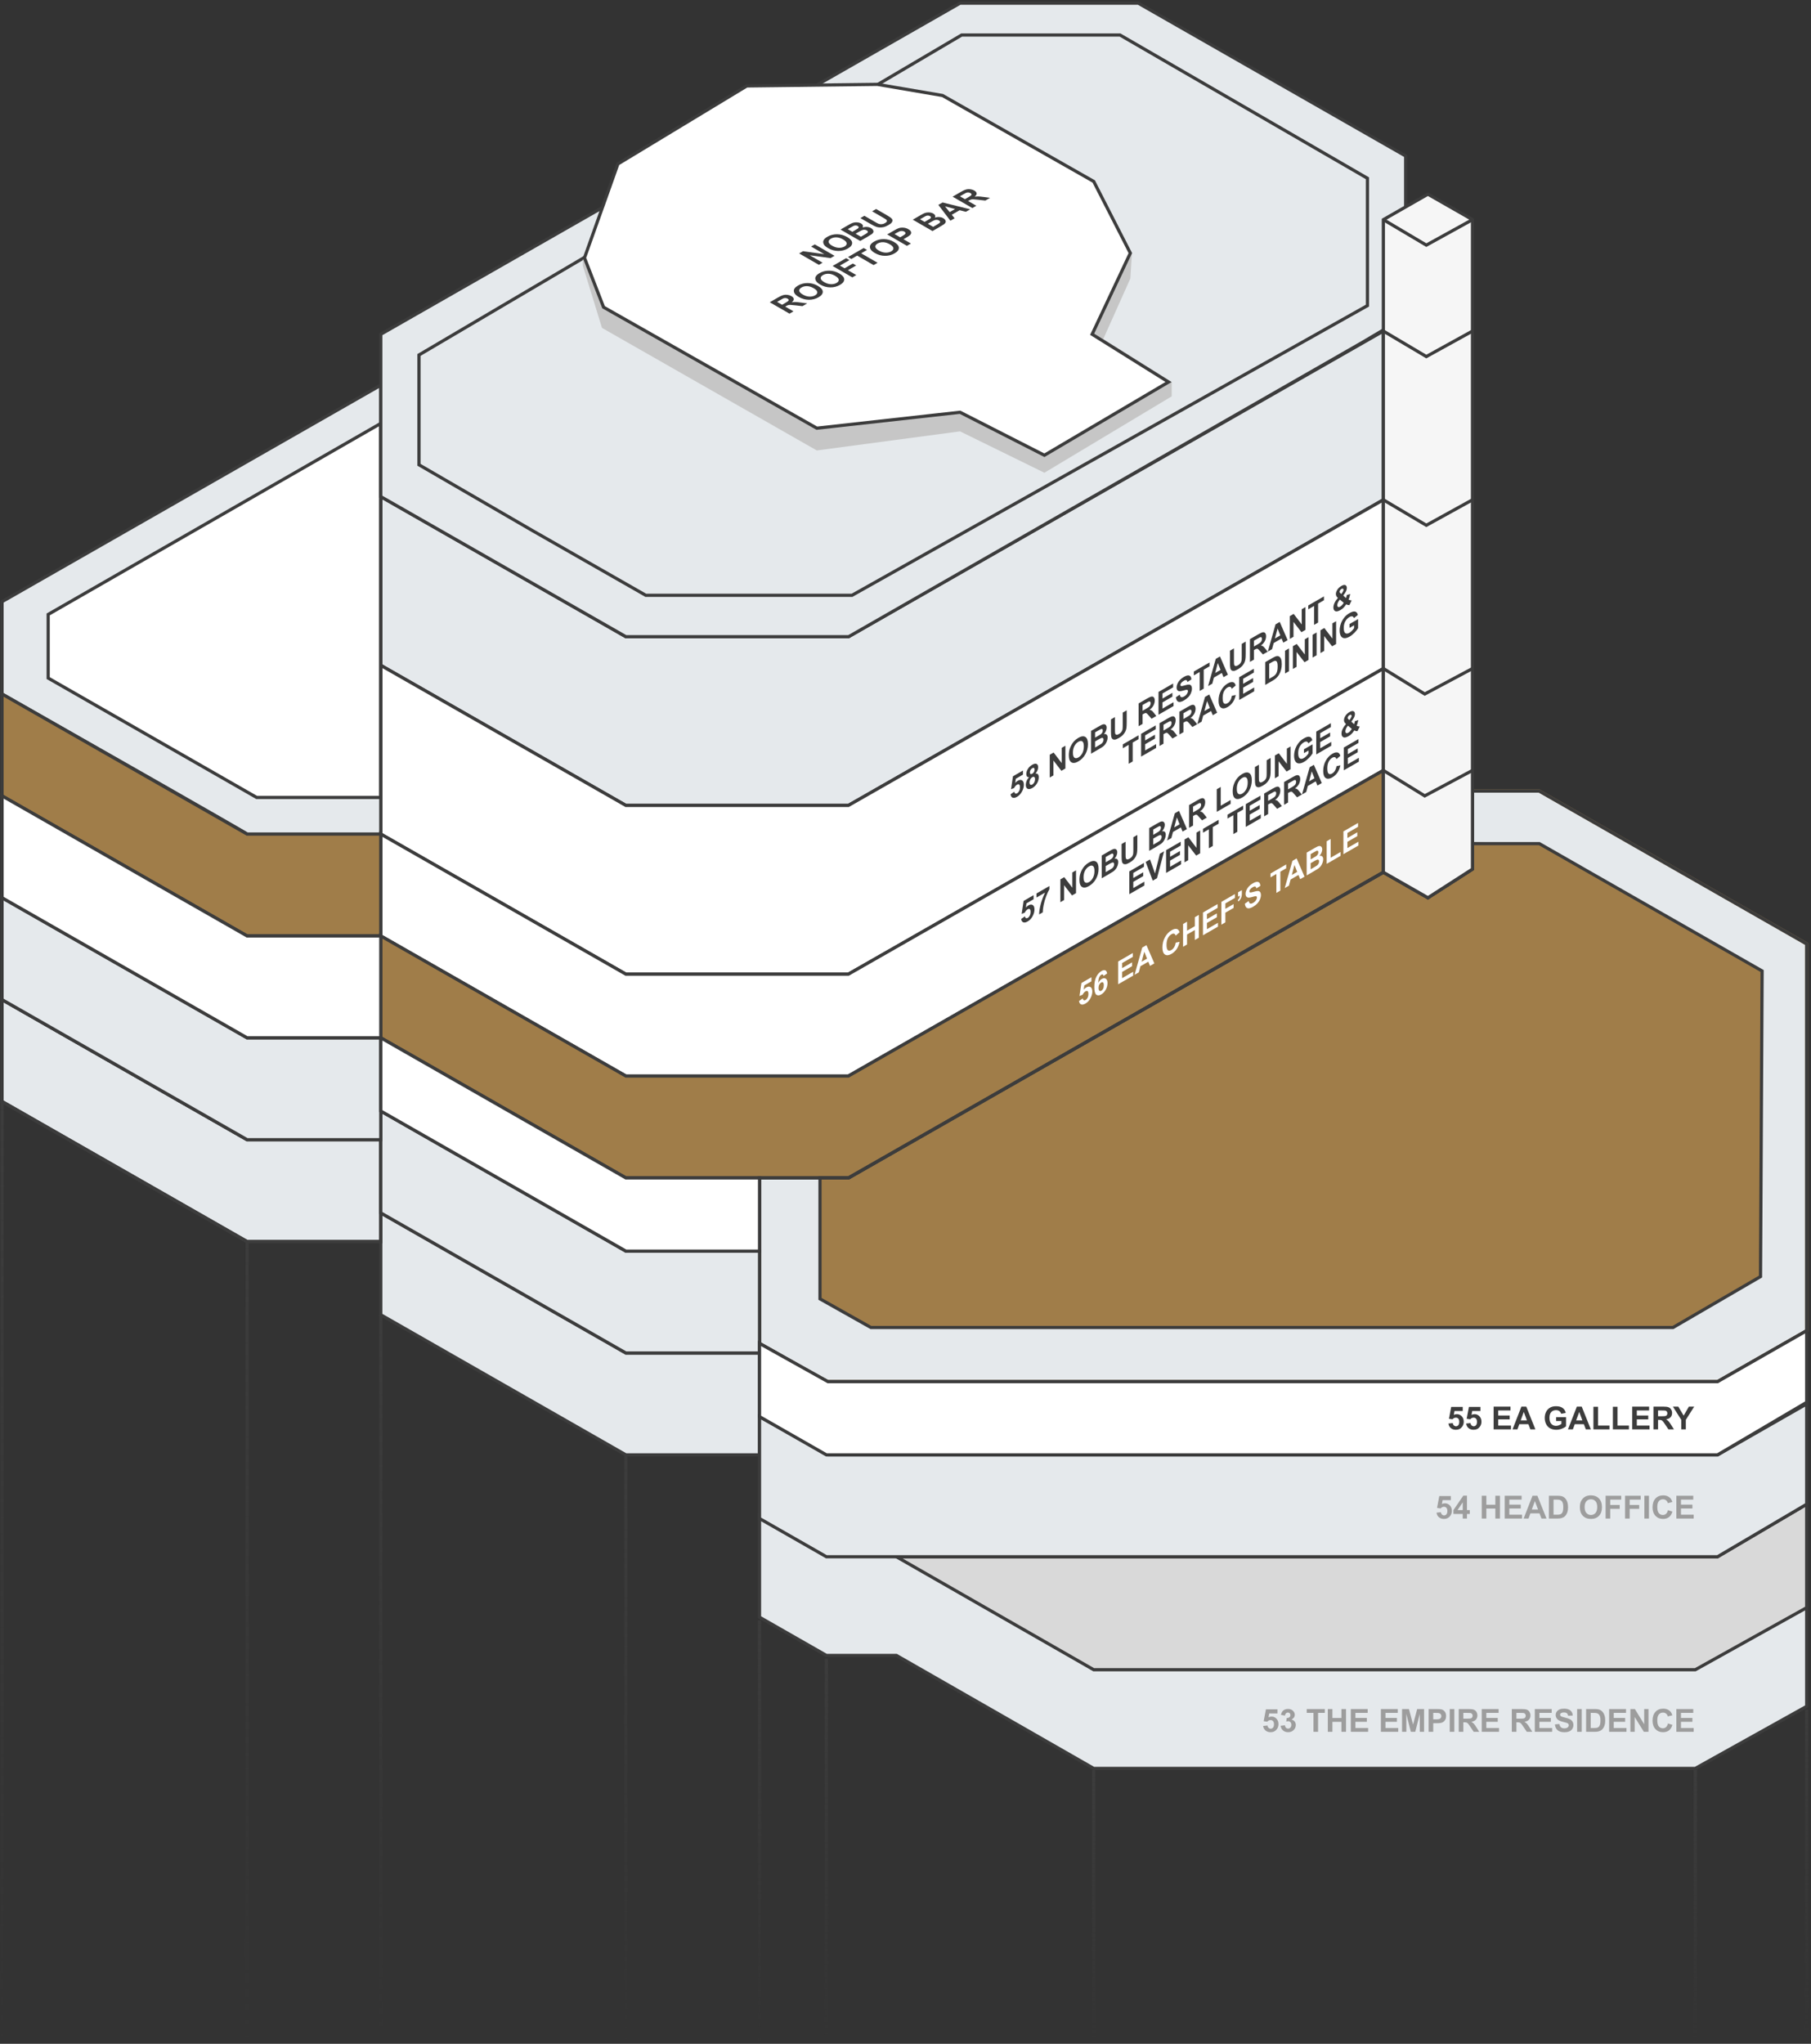
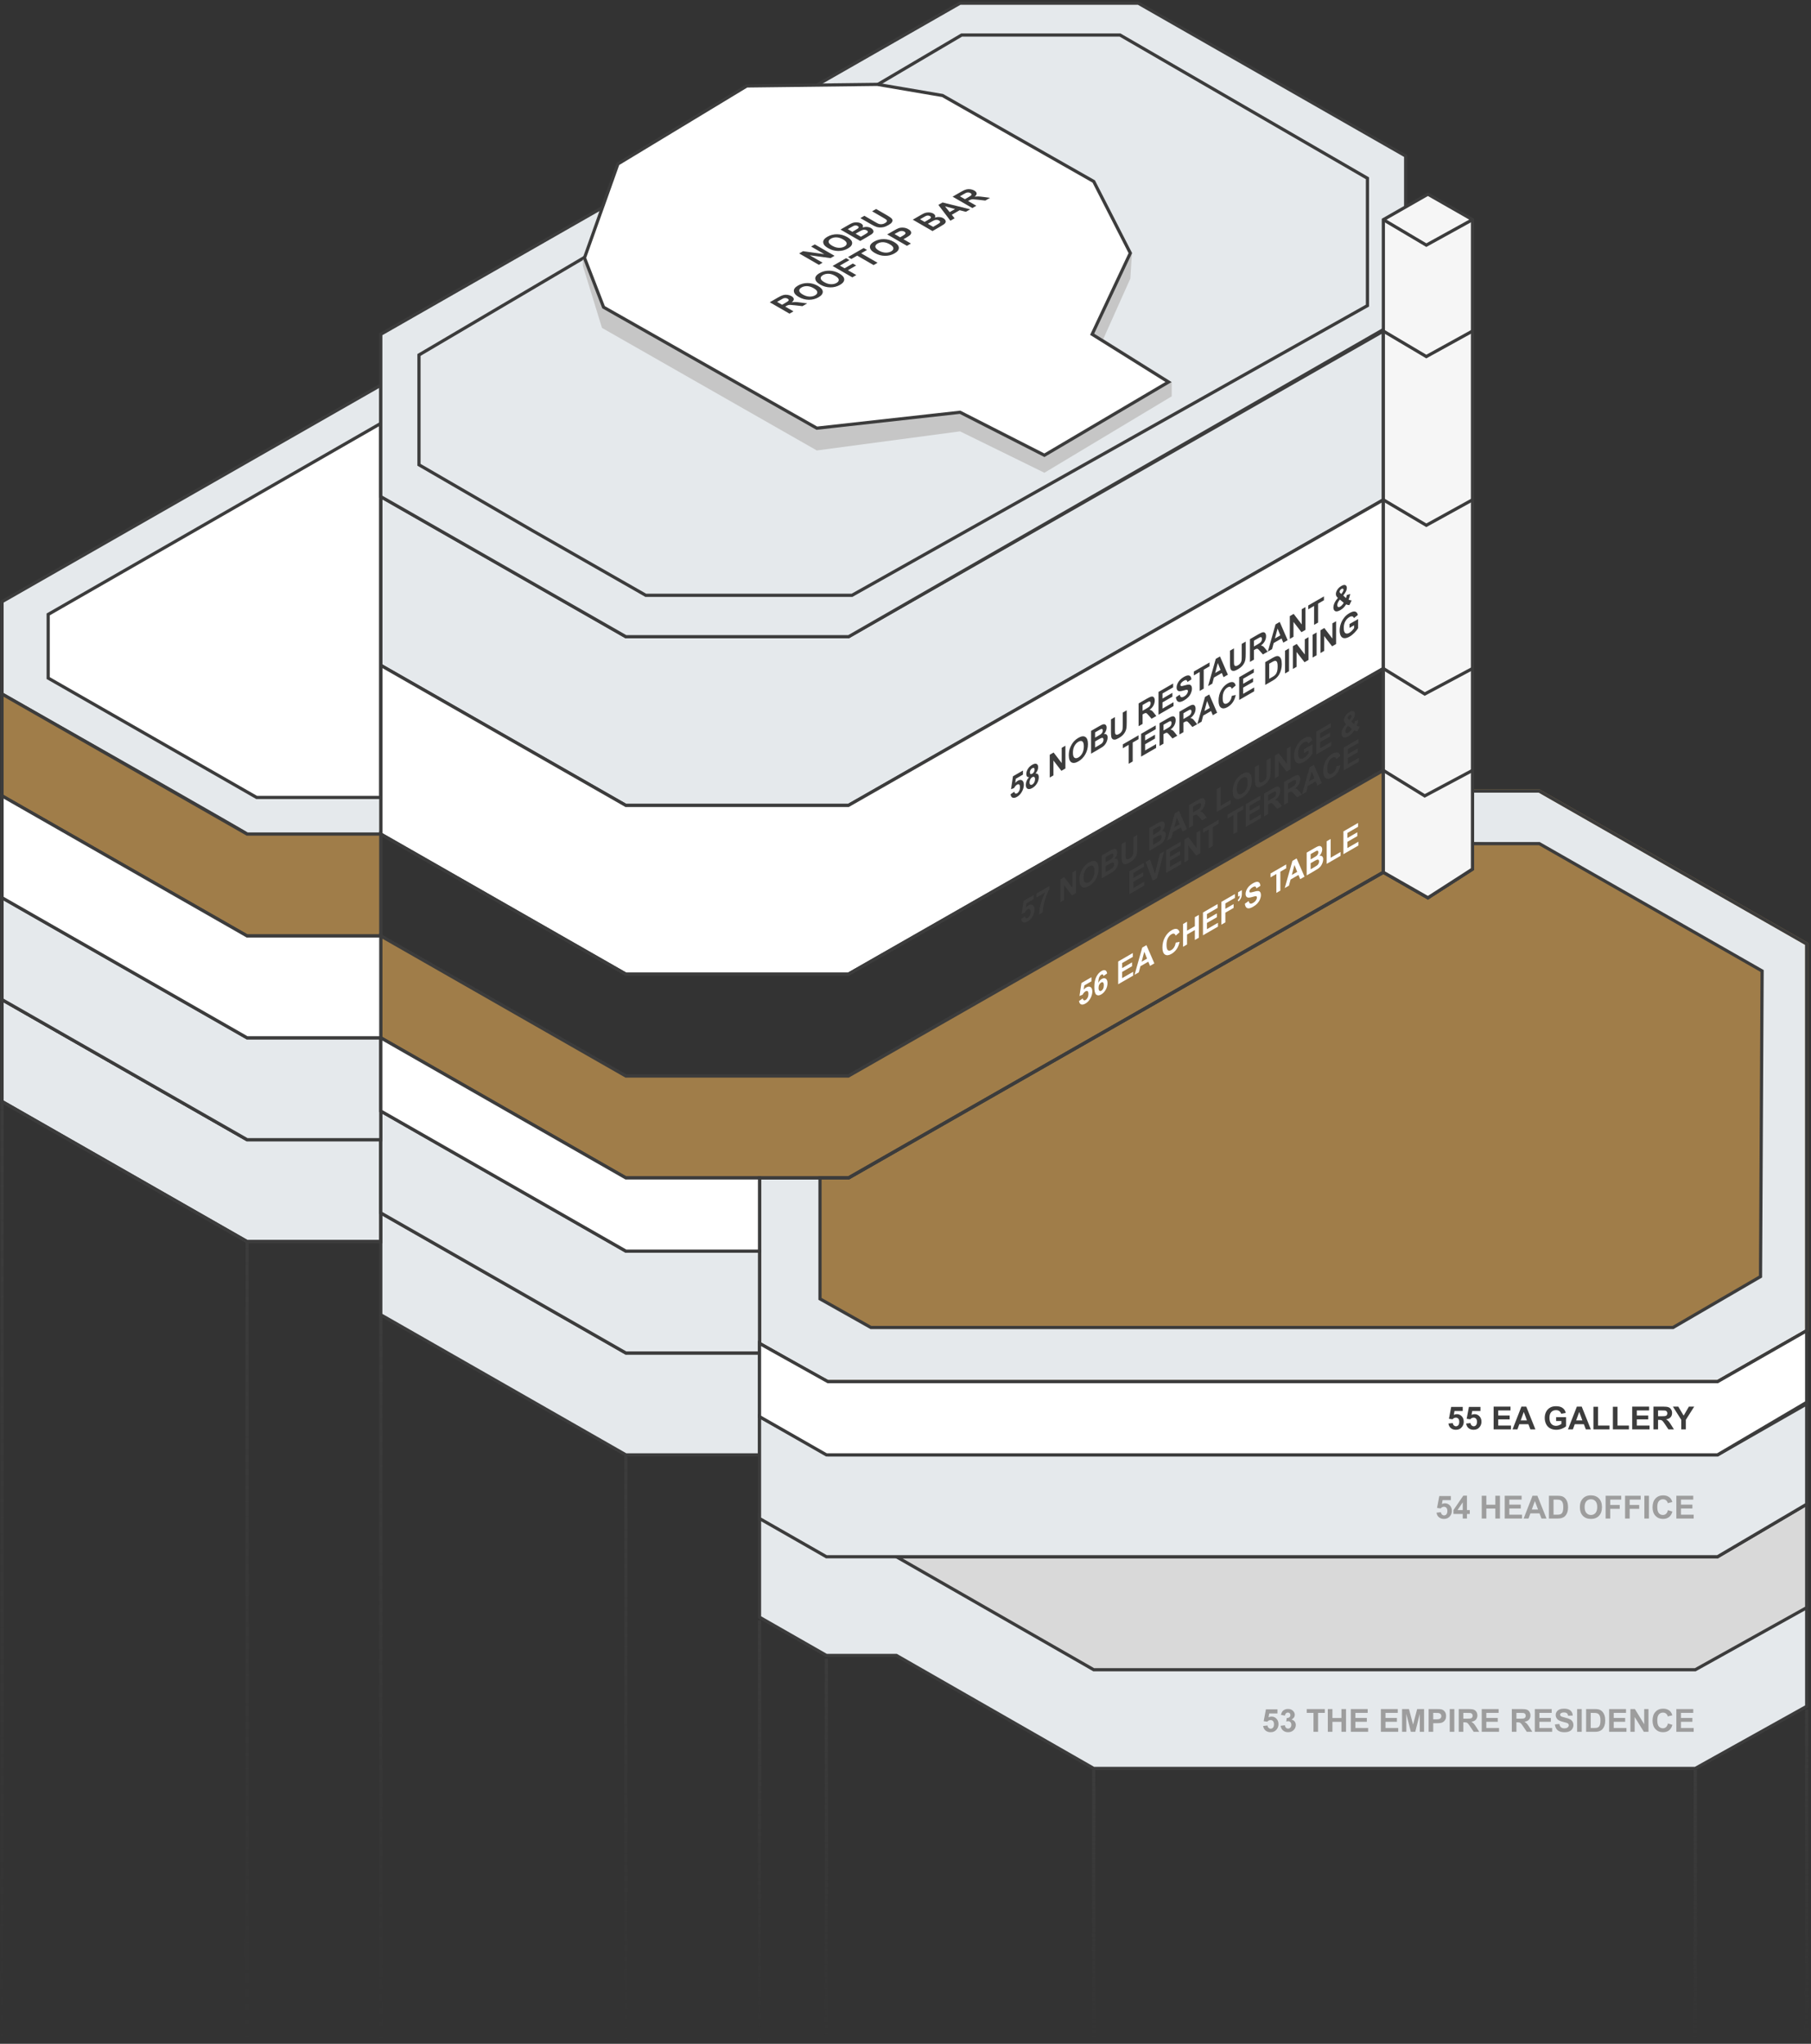
<svg xmlns="http://www.w3.org/2000/svg" width="569" height="642" viewBox="0 0 569 642" fill="none">
  <rect x="0" y="0" width="569" height="642" fill="#333333" stroke="none" />
  <path d="M119.639 413V381L196.639 425H238.639V457H196.639L119.639 413Z" fill="#E5E9EC" stroke="#3C3C3C" />
  <path d="M238.639 508V476L260.139 488H281.639L343.639 523.5H532.639L567.639 504V536L532.639 555.5H343.639L281.639 520H259.639L238.639 508Z" fill="#E5E9EC" stroke="#3C3C3C" />
  <path d="M396.872 542.159L398.239 542.018C398.278 542.327 398.394 542.573 398.586 542.755C398.778 542.934 398.999 543.023 399.25 543.023C399.536 543.023 399.779 542.908 399.978 542.677C400.176 542.442 400.275 542.091 400.275 541.622C400.275 541.183 400.176 540.854 399.978 540.636C399.782 540.414 399.527 540.304 399.211 540.304C398.817 540.304 398.464 540.478 398.151 540.826L397.038 540.665L397.741 536.939H401.369V538.224H398.781L398.566 539.439C398.872 539.286 399.185 539.21 399.504 539.21C400.113 539.21 400.629 539.431 401.052 539.874C401.475 540.317 401.687 540.891 401.687 541.598C401.687 542.187 401.516 542.713 401.174 543.175C400.708 543.806 400.062 544.122 399.235 544.122C398.575 544.122 398.036 543.945 397.619 543.59C397.202 543.235 396.953 542.758 396.872 542.159ZM402.37 542.101L403.698 541.939C403.741 542.278 403.854 542.537 404.04 542.716C404.226 542.895 404.45 542.984 404.714 542.984C404.997 542.984 405.235 542.877 405.427 542.662C405.622 542.447 405.72 542.158 405.72 541.793C405.72 541.448 405.627 541.174 405.441 540.973C405.256 540.771 405.03 540.67 404.763 540.67C404.587 540.67 404.377 540.704 404.133 540.772L404.284 539.654C404.655 539.664 404.938 539.584 405.134 539.415C405.329 539.243 405.427 539.015 405.427 538.731C405.427 538.491 405.355 538.299 405.212 538.155C405.069 538.012 404.878 537.94 404.641 537.94C404.406 537.94 404.206 538.022 404.04 538.185C403.874 538.347 403.773 538.585 403.737 538.897L402.473 538.683C402.561 538.25 402.692 537.905 402.868 537.647C403.047 537.387 403.295 537.184 403.61 537.037C403.929 536.887 404.286 536.812 404.68 536.812C405.354 536.812 405.894 537.027 406.301 537.457C406.636 537.809 406.804 538.206 406.804 538.648C406.804 539.277 406.46 539.778 405.773 540.152C406.184 540.24 406.511 540.437 406.755 540.743C407.002 541.049 407.126 541.419 407.126 541.852C407.126 542.48 406.896 543.015 406.438 543.458C405.979 543.901 405.407 544.122 404.724 544.122C404.076 544.122 403.539 543.937 403.112 543.565C402.686 543.191 402.438 542.703 402.37 542.101ZM412.683 544V538.053H410.559V536.842H416.247V538.053H414.128V544H412.683ZM417.189 544V536.842H418.635V539.659H421.467V536.842H422.912V544H421.467V540.87H418.635V544H417.189ZM424.411 544V536.842H429.719V538.053H425.856V539.64H429.45V540.846H425.856V542.794H429.855V544H424.411ZM433.864 544V536.842H439.172V538.053H435.31V539.64H438.903V540.846H435.31V542.794H439.309V544H433.864ZM440.515 544V536.842H442.678L443.977 541.725L445.261 536.842H447.429V544H446.086V538.365L444.665 544H443.273L441.857 538.365V544H440.515ZM448.864 544V536.842H451.184C452.062 536.842 452.635 536.878 452.902 536.949C453.312 537.057 453.656 537.291 453.933 537.652C454.209 538.01 454.348 538.474 454.348 539.044C454.348 539.483 454.268 539.853 454.108 540.152C453.949 540.452 453.745 540.688 453.498 540.86C453.254 541.03 453.005 541.142 452.751 541.197C452.406 541.266 451.906 541.3 451.252 541.3H450.31V544H448.864ZM450.31 538.053V540.084H451.101C451.67 540.084 452.051 540.047 452.243 539.972C452.435 539.897 452.585 539.78 452.692 539.62C452.803 539.461 452.858 539.275 452.858 539.063C452.858 538.803 452.782 538.588 452.629 538.419C452.476 538.25 452.282 538.144 452.048 538.102C451.875 538.069 451.529 538.053 451.008 538.053H450.31ZM455.49 544V536.842H456.936V544H455.49ZM458.322 544V536.842H461.364C462.129 536.842 462.684 536.907 463.029 537.037C463.378 537.164 463.656 537.392 463.864 537.721C464.073 538.049 464.177 538.425 464.177 538.849C464.177 539.386 464.019 539.83 463.703 540.182C463.387 540.53 462.915 540.75 462.287 540.841C462.6 541.023 462.857 541.223 463.059 541.441C463.264 541.66 463.539 542.047 463.884 542.604L464.758 544H463.029L461.984 542.442C461.613 541.886 461.359 541.536 461.223 541.393C461.086 541.246 460.941 541.147 460.788 541.095C460.635 541.039 460.393 541.012 460.061 541.012H459.768V544H458.322ZM459.768 539.869H460.837C461.53 539.869 461.963 539.84 462.136 539.781C462.308 539.723 462.443 539.622 462.541 539.479C462.639 539.335 462.688 539.156 462.688 538.941C462.688 538.701 462.622 538.507 462.492 538.36C462.365 538.211 462.185 538.116 461.95 538.077C461.833 538.061 461.481 538.053 460.896 538.053H459.768V539.869ZM465.544 544V536.842H470.852V538.053H466.989V539.64H470.583V540.846H466.989V542.794H470.988V544H465.544ZM475.002 544V536.842H478.044C478.809 536.842 479.364 536.907 479.709 537.037C480.057 537.164 480.336 537.392 480.544 537.721C480.752 538.049 480.856 538.425 480.856 538.849C480.856 539.386 480.699 539.83 480.383 540.182C480.067 540.53 479.595 540.75 478.967 540.841C479.279 541.023 479.536 541.223 479.738 541.441C479.943 541.66 480.218 542.047 480.563 542.604L481.438 544H479.709L478.664 542.442C478.293 541.886 478.039 541.536 477.902 541.393C477.766 541.246 477.621 541.147 477.468 541.095C477.315 541.039 477.072 541.012 476.74 541.012H476.447V544H475.002ZM476.447 539.869H477.517C478.21 539.869 478.643 539.84 478.815 539.781C478.988 539.723 479.123 539.622 479.221 539.479C479.318 539.335 479.367 539.156 479.367 538.941C479.367 538.701 479.302 538.507 479.172 538.36C479.045 538.211 478.864 538.116 478.63 538.077C478.513 538.061 478.161 538.053 477.575 538.053H476.447V539.869ZM482.224 544V536.842H487.531V538.053H483.669V539.64H487.263V540.846H483.669V542.794H487.668V544H482.224ZM488.527 541.671L489.934 541.534C490.018 542.006 490.189 542.353 490.446 542.574C490.707 542.796 491.057 542.906 491.496 542.906C491.962 542.906 492.312 542.809 492.546 542.613C492.784 542.415 492.902 542.184 492.902 541.92C492.902 541.751 492.852 541.607 492.751 541.49C492.653 541.37 492.481 541.266 492.233 541.178C492.064 541.119 491.678 541.015 491.076 540.865C490.301 540.673 489.758 540.437 489.445 540.157C489.006 539.763 488.786 539.283 488.786 538.717C488.786 538.352 488.889 538.012 489.094 537.696C489.302 537.377 489.6 537.135 489.987 536.969C490.378 536.803 490.848 536.72 491.398 536.72C492.297 536.72 492.972 536.917 493.425 537.311C493.881 537.704 494.12 538.23 494.143 538.888L492.697 538.951C492.635 538.583 492.502 538.32 492.297 538.16C492.095 537.997 491.791 537.916 491.384 537.916C490.964 537.916 490.635 538.002 490.397 538.175C490.244 538.285 490.168 538.434 490.168 538.619C490.168 538.788 490.24 538.933 490.383 539.054C490.565 539.207 491.008 539.366 491.711 539.532C492.414 539.698 492.933 539.871 493.269 540.05C493.607 540.226 493.871 540.468 494.06 540.777C494.252 541.083 494.348 541.463 494.348 541.915C494.348 542.325 494.234 542.709 494.006 543.067C493.778 543.425 493.456 543.692 493.039 543.868C492.622 544.041 492.103 544.127 491.481 544.127C490.576 544.127 489.882 543.919 489.396 543.502C488.911 543.082 488.622 542.472 488.527 541.671ZM495.52 544V536.842H496.965V544H495.52ZM498.342 536.842H500.983C501.579 536.842 502.033 536.887 502.346 536.979C502.766 537.102 503.125 537.322 503.425 537.638C503.724 537.953 503.952 538.341 504.108 538.8C504.265 539.256 504.343 539.819 504.343 540.489C504.343 541.078 504.27 541.586 504.123 542.013C503.944 542.534 503.688 542.955 503.356 543.277C503.106 543.521 502.767 543.712 502.341 543.849C502.022 543.95 501.595 544 501.062 544H498.342V536.842ZM499.787 538.053V542.794H500.866C501.27 542.794 501.561 542.771 501.74 542.726C501.975 542.667 502.168 542.568 502.321 542.428C502.478 542.288 502.604 542.058 502.702 541.739C502.8 541.417 502.849 540.979 502.849 540.426C502.849 539.872 502.8 539.448 502.702 539.151C502.604 538.855 502.468 538.624 502.292 538.458C502.116 538.292 501.893 538.18 501.623 538.121C501.421 538.076 501.026 538.053 500.437 538.053H499.787ZM505.573 544V536.842H510.881V538.053H507.019V539.64H510.612V540.846H507.019V542.794H511.018V544H505.573ZM512.258 544V536.842H513.664L516.594 541.622V536.842H517.937V544H516.486L513.601 539.332V544H512.258ZM524.05 541.368L525.451 541.812C525.236 542.594 524.878 543.175 524.377 543.556C523.879 543.933 523.246 544.122 522.478 544.122C521.527 544.122 520.746 543.798 520.134 543.15C519.522 542.499 519.216 541.611 519.216 540.484C519.216 539.293 519.523 538.368 520.139 537.711C520.754 537.05 521.563 536.72 522.565 536.72C523.441 536.72 524.152 536.979 524.699 537.496C525.025 537.802 525.269 538.242 525.432 538.814L524.001 539.156C523.916 538.785 523.739 538.492 523.469 538.277C523.202 538.062 522.876 537.955 522.492 537.955C521.962 537.955 521.53 538.146 521.198 538.526C520.869 538.907 520.705 539.524 520.705 540.377C520.705 541.282 520.868 541.926 521.193 542.311C521.519 542.695 521.942 542.887 522.463 542.887C522.847 542.887 523.177 542.765 523.454 542.521C523.731 542.276 523.929 541.892 524.05 541.368ZM526.696 544V536.842H532.004V538.053H528.142V539.64H531.735V540.846H528.142V542.794H532.141V544H526.696Z" fill="#9D9D9D" />
  <path d="M0.639 346V314L77.639 358H119.639V390H77.639L0.639 346Z" fill="#E5E9EC" stroke="#3C3C3C" />
  <path d="M567.639 505V472.5L539.639 489H281.639L343.639 524.5H532.639L567.639 505Z" fill="#D9D9D9" stroke="#3C3C3C" />
  <path d="M196.639 253L119.639 209V156L196.639 200H266.56L434.639 104V157L266.56 253H196.639Z" fill="#E5E9EC" stroke="#3C3C3C" />
  <path d="M196.639 306L119.639 262V209L196.639 253H266.56L434.639 157V210L266.56 306H196.639Z" fill="white" />
  <path d="M196.639 306L119.639 262V209L196.639 253H266.56L434.639 157V210L266.56 306H196.639Z" stroke="#3C3C3C" />
-   <path d="M196.639 338L119.639 294V262L196.639 306H266.56L434.639 210V242L266.56 338H196.639Z" fill="white" />
  <path d="M0.639 218C26.472 232.667 78.039 262 77.639 262H119.639L119.639 121L0.639 189V218Z" fill="#E5E9EC" />
  <path d="M15.139 193V213L80.639 250.5H119.639V133L15.139 193Z" fill="white" />
  <path d="M196.639 338L119.639 294V262L196.639 306H266.56L434.639 210V242L266.56 338H196.639Z" stroke="#3C3C3C" />
  <path d="M119.639 262C119.639 262 119.639 262 119.639 262ZM119.639 262C105.472 262 77.239 262 77.639 262C78.039 262 26.472 232.667 0.639 218V189L119.639 121L119.639 262Z" stroke="#3C3C3C" />
  <path d="M15.139 193V213L80.639 250.5H119.639V133L15.139 193Z" stroke="#3C3C3C" />
  <path d="M320.85 288.656L322.034 287.831C322.068 288.12 322.168 288.308 322.335 288.395C322.501 288.478 322.693 288.456 322.91 288.331C323.158 288.188 323.368 287.951 323.54 287.621C323.712 287.287 323.798 286.886 323.798 286.417C323.798 285.978 323.712 285.698 323.54 285.58C323.371 285.456 323.149 285.473 322.876 285.631C322.535 285.828 322.229 286.179 321.958 286.683L320.994 287.079L321.603 283.001L324.745 281.188L324.745 282.472L322.504 283.766L322.318 285.089C322.583 284.783 322.853 284.55 323.13 284.391C323.657 284.086 324.104 284.05 324.47 284.281C324.837 284.512 325.02 284.981 325.02 285.687C325.02 286.276 324.872 286.887 324.576 287.521C324.173 288.385 323.613 289.024 322.897 289.437C322.325 289.767 321.858 289.859 321.497 289.713C321.137 289.566 320.921 289.214 320.85 288.656ZM325.654 281.937L325.654 280.663L329.718 278.316L329.718 279.312C329.382 279.887 329.041 280.631 328.695 281.544C328.348 282.457 328.083 283.368 327.9 284.278C327.719 285.183 327.63 285.951 327.633 286.581L326.487 287.242C326.507 286.241 326.683 285.13 327.016 283.91C327.351 282.687 327.798 281.51 328.356 280.377L325.654 281.937ZM333.16 283.39L333.16 276.231L334.378 275.528L336.915 278.844L336.915 274.063L338.078 273.392L338.078 280.55L336.822 281.275L334.323 278.05L334.323 282.718L333.16 283.39ZM339.152 276.395C339.152 275.666 339.246 274.999 339.435 274.396C339.576 273.95 339.768 273.512 340.01 273.082C340.256 272.651 340.524 272.281 340.814 271.974C341.2 271.562 341.646 271.21 342.15 270.919C343.064 270.392 343.794 270.297 344.341 270.636C344.89 270.973 345.165 271.724 345.165 272.889C345.165 274.045 344.893 275.107 344.349 276.075C343.805 277.04 343.078 277.786 342.167 278.312C341.245 278.844 340.512 278.943 339.968 278.609C339.424 278.272 339.152 277.534 339.152 276.395ZM340.442 275.602C340.442 276.412 340.604 276.934 340.928 277.167C341.252 277.396 341.664 277.367 342.163 277.079C342.662 276.791 343.071 276.348 343.389 275.75C343.71 275.148 343.871 274.432 343.871 273.602C343.871 272.782 343.715 272.26 343.402 272.037C343.092 271.812 342.679 271.849 342.163 272.147C341.647 272.445 341.231 272.89 340.915 273.482C340.6 274.072 340.442 274.778 340.442 275.602ZM346.15 268.731L348.628 267.301C349.119 267.018 349.484 266.831 349.724 266.742C349.966 266.647 350.182 266.62 350.371 266.661C350.562 266.7 350.722 266.808 350.848 266.986C350.975 267.16 351.039 267.402 351.039 267.711C351.039 268.046 350.96 268.399 350.802 268.771C350.647 269.14 350.435 269.472 350.168 269.767C350.545 269.675 350.836 269.724 351.039 269.913C351.242 270.102 351.343 270.403 351.343 270.816C351.343 271.142 351.277 271.498 351.144 271.883C351.015 272.264 350.836 272.613 350.607 272.931C350.382 273.243 350.103 273.517 349.77 273.751C349.562 273.897 349.058 274.204 348.261 274.671L346.15 275.89L346.15 268.731ZM347.402 269.2L347.402 270.855L348.222 270.382C348.71 270.1 349.013 269.917 349.132 269.833C349.346 269.68 349.514 269.498 349.635 269.288C349.759 269.073 349.821 268.85 349.821 268.619C349.821 268.398 349.767 268.25 349.66 268.175C349.556 268.095 349.399 268.101 349.191 268.192C349.067 268.247 348.71 268.445 348.121 268.785L347.402 269.2ZM347.402 272.047L347.402 273.961L348.561 273.292C349.012 273.032 349.298 272.852 349.419 272.752C349.605 272.606 349.756 272.424 349.872 272.208C349.99 271.987 350.049 271.749 350.049 271.495C350.049 271.28 350.004 271.124 349.914 271.026C349.824 270.929 349.693 270.895 349.521 270.926C349.351 270.956 348.982 271.135 348.413 271.463L347.402 272.047ZM352.396 265.125L353.648 264.403L353.648 268.28C353.648 268.895 353.663 269.285 353.694 269.449C353.748 269.711 353.875 269.874 354.075 269.938C354.278 269.996 354.554 269.924 354.904 269.723C355.259 269.518 355.527 269.28 355.707 269.01C355.888 268.736 355.996 268.467 356.033 268.202C356.069 267.936 356.088 267.521 356.088 266.954L356.088 262.994L357.339 262.271L357.339 266.031C357.339 266.891 357.306 267.517 357.238 267.911C357.17 268.305 357.045 268.677 356.862 269.027C356.681 269.375 356.439 269.71 356.134 270.033C355.83 270.352 355.432 270.653 354.942 270.936C354.35 271.278 353.9 271.459 353.593 271.48C353.288 271.497 353.047 271.431 352.87 271.283C352.692 271.131 352.575 270.934 352.519 270.689C352.437 270.326 352.396 269.745 352.396 268.944L352.396 265.125ZM361.078 260.113L363.555 258.683C364.046 258.399 364.411 258.213 364.651 258.124C364.893 258.029 365.109 258.002 365.298 258.043C365.489 258.082 365.649 258.19 365.776 258.368C365.902 258.542 365.966 258.784 365.966 259.093C365.966 259.428 365.887 259.781 365.729 260.152C365.574 260.522 365.363 260.854 365.095 261.148C365.472 261.057 365.763 261.106 365.966 261.295C366.169 261.484 366.27 261.785 366.27 262.198C366.27 262.524 366.204 262.879 366.072 263.265C365.942 263.646 365.763 263.995 365.534 264.312C365.309 264.625 365.03 264.898 364.697 265.133C364.489 265.279 363.985 265.586 363.188 266.053L361.078 267.271L361.078 260.113ZM362.329 260.582L362.329 262.237L363.15 261.764C363.637 261.482 363.94 261.299 364.059 261.214C364.273 261.061 364.441 260.88 364.562 260.67C364.686 260.455 364.748 260.232 364.748 260.001C364.748 259.78 364.694 259.632 364.587 259.557C364.483 259.477 364.327 259.483 364.118 259.574C363.994 259.629 363.637 259.827 363.048 260.167L362.329 260.582ZM362.329 263.429L362.329 265.343L363.488 264.674C363.939 264.413 364.225 264.234 364.346 264.134C364.532 263.988 364.683 263.806 364.799 263.59C364.917 263.368 364.976 263.131 364.976 262.877C364.976 262.662 364.931 262.506 364.841 262.408C364.751 262.311 364.62 262.277 364.448 262.308C364.279 262.337 363.909 262.516 363.34 262.845L362.329 263.429ZM372.922 260.433L371.56 261.219L371.019 259.906L368.541 261.336L368.029 263.258L366.702 264.024L369.116 255.472L370.44 254.708L372.922 260.433ZM370.617 258.932L369.763 256.769L368.926 259.908L370.617 258.932ZM373.594 260.045L373.594 252.887L376.229 251.366C376.891 250.983 377.372 250.771 377.671 250.729C377.972 250.681 378.213 250.77 378.394 250.995C378.574 251.219 378.664 251.543 378.664 251.966C378.664 252.503 378.528 253.027 378.254 253.536C377.981 254.042 377.572 254.498 377.028 254.903C377.299 254.929 377.521 255.001 377.696 255.118C377.874 255.234 378.112 255.484 378.411 255.868L379.168 256.827L377.671 257.691L376.766 256.656C376.444 256.285 376.224 256.062 376.106 255.987C375.988 255.909 375.862 255.882 375.73 255.907C375.597 255.928 375.387 256.021 375.1 256.188L374.846 256.334L374.846 259.322L373.594 260.045ZM374.846 255.191L375.772 254.657C376.372 254.31 376.747 254.064 376.897 253.919C377.046 253.775 377.163 253.606 377.248 253.414C377.332 253.222 377.375 253.019 377.375 252.804C377.375 252.563 377.318 252.402 377.206 252.32C377.096 252.234 376.939 252.23 376.736 252.308C376.635 252.35 376.33 252.518 375.823 252.811L374.846 253.375L374.846 255.191ZM382.293 255.023L382.293 247.923L383.544 247.201L383.544 253.094L386.657 251.297L386.657 252.503L382.293 255.023ZM387.299 248.597C387.299 247.868 387.394 247.201 387.583 246.598C387.724 246.152 387.915 245.714 388.158 245.284C388.403 244.853 388.671 244.483 388.961 244.176C389.347 243.764 389.793 243.412 390.297 243.121C391.211 242.594 391.941 242.499 392.488 242.838C393.038 243.175 393.312 243.926 393.312 245.091C393.312 246.247 393.04 247.309 392.496 248.277C391.952 249.243 391.225 249.988 390.314 250.514C389.392 251.046 388.66 251.145 388.115 250.812C387.571 250.475 387.299 249.736 387.299 248.597ZM388.589 247.804C388.589 248.614 388.751 249.136 389.075 249.369C389.4 249.598 389.811 249.569 390.31 249.281C390.809 248.993 391.218 248.55 391.536 247.953C391.858 247.35 392.018 246.634 392.018 245.804C392.018 244.984 391.862 244.462 391.549 244.239C391.239 244.015 390.826 244.051 390.31 244.349C389.794 244.647 389.378 245.092 389.063 245.685C388.747 246.274 388.589 246.98 388.589 247.804ZM394.285 240.941L395.537 240.218L395.537 244.095C395.537 244.71 395.552 245.1 395.583 245.265C395.637 245.527 395.764 245.689 395.964 245.753C396.167 245.812 396.443 245.74 396.793 245.538C397.148 245.333 397.416 245.095 397.596 244.825C397.776 244.552 397.885 244.282 397.922 244.017C397.958 243.752 397.977 243.336 397.977 242.77L397.977 238.81L399.228 238.087L399.228 241.847C399.228 242.706 399.194 243.333 399.127 243.727C399.059 244.12 398.934 244.492 398.75 244.842C398.57 245.191 398.328 245.526 398.023 245.848C397.719 246.167 397.321 246.468 396.831 246.751C396.239 247.093 395.789 247.275 395.482 247.296C395.177 247.312 394.936 247.246 394.759 247.098C394.581 246.947 394.464 246.749 394.408 246.505C394.326 246.142 394.285 245.56 394.285 244.759L394.285 240.941ZM400.565 244.474L400.565 237.315L401.782 236.612L404.32 239.928L404.32 235.147L405.482 234.476L405.482 241.634L404.227 242.359L401.727 239.134L401.727 243.802L400.565 244.474ZM409.694 236.571L409.694 235.365L412.392 233.807L412.392 236.659C412.13 237.103 411.749 237.582 411.25 238.094C410.754 238.602 410.251 239.003 409.741 239.298C409.092 239.672 408.527 239.842 408.045 239.808C407.563 239.771 407.201 239.531 406.958 239.088C406.716 238.642 406.595 238.076 406.595 237.389C406.595 236.643 406.73 235.903 407.001 235.167C407.271 234.431 407.667 233.758 408.189 233.148C408.586 232.681 409.081 232.276 409.673 231.935C410.443 231.49 411.043 231.331 411.474 231.456C411.909 231.576 412.188 231.93 412.312 232.516L411.068 233.502C410.981 233.201 410.816 233.019 410.574 232.958C410.334 232.891 410.034 232.962 409.673 233.17C409.126 233.486 408.691 233.937 408.366 234.525C408.045 235.111 407.884 235.798 407.884 236.585C407.884 237.435 408.048 237.979 408.375 238.216C408.702 238.451 409.13 238.415 409.66 238.109C409.923 237.958 410.185 237.748 410.447 237.479C410.712 237.206 410.939 236.93 411.128 236.651L411.128 235.743L409.694 236.571ZM413.551 236.976L413.551 229.818L418.147 227.164L418.147 228.375L414.802 230.306L414.802 231.893L417.915 230.096L417.915 231.302L414.802 233.099L414.802 235.047L418.266 233.048L418.266 234.254L413.551 236.976ZM427.222 228.209L426.503 229.684C426.151 229.688 425.812 229.61 425.488 229.449C425.237 229.854 424.971 230.2 424.689 230.487C424.407 230.773 424.072 231.029 423.683 231.253C422.91 231.699 422.329 231.784 421.94 231.507C421.639 231.294 421.488 230.935 421.488 230.431C421.488 229.972 421.606 229.492 421.843 228.99C422.08 228.486 422.434 227.962 422.904 227.42C422.693 227.253 422.534 227.07 422.427 226.871C422.319 226.669 422.266 226.451 422.266 226.217C422.266 225.784 422.415 225.331 422.714 224.859C423.016 224.382 423.444 223.984 424 223.663C424.535 223.354 424.954 223.27 425.256 223.412C425.557 223.553 425.708 223.852 425.708 224.308C425.708 224.597 425.633 224.916 425.484 225.262C425.335 225.609 425.033 226.078 424.579 226.668L425.442 227.484C425.543 227.217 425.631 226.895 425.704 226.517L426.778 226.18C426.671 226.681 426.578 227.057 426.499 227.308C426.42 227.556 426.335 227.774 426.245 227.962C426.378 228.029 426.548 228.089 426.757 228.141C426.968 228.188 427.123 228.211 427.222 228.209ZM423.987 226.185L424.308 225.716C424.545 225.368 424.664 225.09 424.664 224.881C424.664 224.706 424.606 224.589 424.49 224.532C424.377 224.474 424.224 224.5 424.029 224.613C423.84 224.722 423.692 224.863 423.585 225.035C423.478 225.204 423.425 225.361 423.425 225.504C423.425 225.673 423.515 225.826 423.695 225.963L423.987 226.185ZM423.522 227.943C423.248 228.26 423.044 228.57 422.909 228.873C422.773 229.176 422.706 229.444 422.706 229.679C422.706 229.975 422.789 230.169 422.955 230.262C423.124 230.35 423.35 230.313 423.632 230.15C423.818 230.042 423.997 229.897 424.169 229.713C424.341 229.529 424.528 229.281 424.731 228.968L423.522 227.943ZM354.823 280.882L354.823 273.724L359.42 271.07L359.42 272.281L356.075 274.212L356.075 275.799L359.187 274.002L359.187 275.208L356.075 277.005L356.075 278.954L359.538 276.954L359.538 278.16L354.823 280.882ZM362.181 276.634L359.965 270.755L361.323 269.972L362.892 274.364L364.41 268.189L365.737 267.423L363.517 275.863L362.181 276.634ZM366.376 274.212L366.376 267.054L370.973 264.4L370.973 265.611L367.628 267.542L367.628 269.129L370.74 267.333L370.74 268.539L367.628 270.335L367.628 272.284L371.091 270.284L371.091 271.49L366.376 274.212ZM372.165 270.87L372.165 263.712L373.383 263.009L375.92 266.324L375.92 261.544L377.083 260.873L377.083 268.031L375.827 268.756L373.328 265.531L373.328 270.199L372.165 270.87ZM379.806 266.458L379.806 260.511L377.967 261.573L377.967 260.362L382.893 257.518L382.893 258.729L381.058 259.789L381.058 265.736L379.806 266.458ZM387.511 262.01L387.511 256.063L385.671 257.125L385.671 255.914L390.598 253.07L390.598 254.281L388.762 255.34L388.762 261.288L387.511 262.01ZM391.41 259.759L391.41 252.601L396.006 249.947L396.006 251.158L392.661 253.089L392.661 254.676L395.773 252.879L395.773 254.085L392.661 255.882L392.661 257.831L396.124 255.831L396.124 257.037L391.41 259.759ZM397.19 256.422L397.19 249.264L399.825 247.743C400.487 247.36 400.968 247.148 401.267 247.105C401.568 247.058 401.809 247.147 401.99 247.372C402.17 247.596 402.26 247.92 402.26 248.343C402.26 248.88 402.124 249.404 401.85 249.913C401.577 250.419 401.168 250.875 400.624 251.28C400.894 251.306 401.117 251.378 401.292 251.495C401.469 251.611 401.708 251.861 402.007 252.245L402.763 253.204L401.267 254.068L400.362 253.033C400.04 252.662 399.82 252.439 399.702 252.364C399.584 252.286 399.458 252.259 399.326 252.284C399.193 252.305 398.983 252.398 398.695 252.564L398.442 252.711L398.442 255.699L397.19 256.422ZM398.442 251.568L399.368 251.034C399.968 250.687 400.343 250.441 400.493 250.296C400.642 250.152 400.759 249.983 400.844 249.791C400.928 249.599 400.97 249.396 400.97 249.181C400.97 248.94 400.914 248.779 400.801 248.697C400.691 248.611 400.535 248.607 400.332 248.685C400.23 248.727 399.926 248.895 399.419 249.188L398.442 249.752L398.442 251.568ZM403.448 252.809L403.448 245.65L406.083 244.129C406.745 243.747 407.226 243.535 407.525 243.492C407.827 243.445 408.068 243.534 408.248 243.758C408.428 243.983 408.519 244.307 408.519 244.73C408.519 245.267 408.382 245.79 408.108 246.3C407.835 246.806 407.426 247.262 406.882 247.667C407.153 247.693 407.375 247.765 407.55 247.882C407.728 247.997 407.966 248.247 408.265 248.631L409.022 249.591L407.525 250.455L406.62 249.42C406.299 249.049 406.079 248.826 405.96 248.751C405.842 248.673 405.716 248.646 405.584 248.67C405.451 248.692 405.241 248.785 404.954 248.951L404.7 249.098L404.7 252.086L403.448 252.809ZM404.7 247.955L405.626 247.42C406.227 247.074 406.602 246.828 406.751 246.683C406.9 246.538 407.017 246.37 407.102 246.178C407.187 245.986 407.229 245.782 407.229 245.567C407.229 245.326 407.173 245.165 407.06 245.084C406.95 244.998 406.793 244.994 406.59 245.072C406.489 245.114 406.184 245.282 405.677 245.575L404.7 246.139L404.7 247.955ZM415.293 245.97L413.931 246.756L413.39 245.443L410.912 246.874L410.4 248.795L409.073 249.562L411.487 241.009L412.811 240.245L415.293 245.97ZM412.988 244.469L412.134 242.306L411.297 245.445L412.988 244.469ZM419.927 240.663L421.141 240.406C420.955 241.295 420.645 242.055 420.211 242.687C419.779 243.313 419.231 243.819 418.566 244.203C417.743 244.678 417.066 244.745 416.536 244.403C416.006 244.058 415.741 243.322 415.741 242.196C415.741 241.004 416.008 239.926 416.54 238.961C417.073 237.993 417.774 237.258 418.642 236.756C419.4 236.319 420.016 236.222 420.49 236.466C420.772 236.609 420.983 236.926 421.124 237.418L419.885 238.475C419.812 238.146 419.658 237.942 419.424 237.862C419.193 237.781 418.911 237.836 418.579 238.028C418.119 238.294 417.746 238.7 417.458 239.247C417.173 239.792 417.031 240.491 417.031 241.344C417.031 242.249 417.172 242.812 417.454 243.033C417.736 243.255 418.102 243.235 418.553 242.975C418.886 242.783 419.172 242.495 419.412 242.113C419.651 241.73 419.823 241.247 419.927 240.663ZM422.219 241.971L422.219 234.813L426.816 232.159L426.816 233.37L423.471 235.301L423.471 236.888L426.583 235.091L426.583 236.297L423.471 238.094L423.471 240.042L426.934 238.043L426.934 239.249L422.219 241.971Z" fill="#3C3C3C" />
  <path d="M317.512 249.506L318.696 248.681C318.729 248.971 318.83 249.159 318.996 249.245C319.162 249.328 319.354 249.307 319.571 249.182C319.819 249.038 320.029 248.802 320.201 248.471C320.373 248.138 320.459 247.736 320.459 247.268C320.459 246.828 320.373 246.549 320.201 246.43C320.032 246.306 319.811 246.324 319.537 246.481C319.196 246.678 318.89 247.029 318.62 247.534L317.655 247.929L318.264 243.852L321.406 242.038L321.406 243.322L319.165 244.616L318.979 245.939C319.244 245.633 319.515 245.401 319.791 245.241C320.318 244.937 320.765 244.9 321.131 245.131C321.498 245.362 321.681 245.831 321.681 246.538C321.681 247.127 321.533 247.738 321.237 248.371C320.834 249.235 320.274 249.874 319.558 250.288C318.986 250.618 318.519 250.71 318.159 250.563C317.798 250.417 317.582 250.065 317.512 249.506ZM323.334 244.123C323.027 244.151 322.803 244.075 322.662 243.896C322.524 243.712 322.455 243.464 322.455 243.151C322.455 242.618 322.616 242.084 322.937 241.55C323.261 241.014 323.721 240.575 324.315 240.231C324.905 239.891 325.361 239.802 325.686 239.963C326.013 240.122 326.176 240.469 326.176 241.003C326.176 241.335 326.101 241.674 325.952 242.021C325.803 242.364 325.593 242.683 325.322 242.976C325.666 242.937 325.927 243.019 326.104 243.222C326.285 243.424 326.375 243.725 326.375 244.125C326.375 244.786 326.192 245.429 325.825 246.054C325.461 246.678 324.977 247.164 324.37 247.514C323.807 247.84 323.337 247.94 322.962 247.814C322.52 247.666 322.298 247.241 322.298 246.538C322.298 246.15 322.382 245.747 322.548 245.329C322.714 244.908 322.976 244.506 323.334 244.123ZM323.58 242.6C323.58 242.873 323.646 243.048 323.778 243.125C323.914 243.199 324.093 243.173 324.315 243.044C324.541 242.914 324.721 242.733 324.857 242.502C324.992 242.268 325.06 242.014 325.06 241.74C325.06 241.483 324.992 241.317 324.857 241.242C324.724 241.162 324.548 241.186 324.328 241.313C324.1 241.445 323.918 241.628 323.783 241.862C323.647 242.097 323.58 242.342 323.58 242.6ZM323.47 245.729C323.47 246.107 323.553 246.354 323.719 246.469C323.888 246.583 324.098 246.568 324.349 246.423C324.595 246.281 324.798 246.063 324.958 245.769C325.119 245.471 325.199 245.13 325.199 244.746C325.199 244.41 325.118 244.189 324.954 244.082C324.79 243.971 324.583 243.988 324.332 244.133C324.042 244.3 323.825 244.541 323.681 244.855C323.54 245.168 323.47 245.459 323.47 245.729ZM329.821 244.24L329.821 237.082L331.039 236.379L333.576 239.694L333.576 234.914L334.739 234.243L334.739 241.401L333.483 242.126L330.984 238.901L330.984 243.569L329.821 244.24ZM335.813 237.246C335.813 236.516 335.908 235.85 336.096 235.246C336.237 234.8 336.429 234.362 336.672 233.933C336.917 233.501 337.185 233.132 337.475 232.824C337.861 232.412 338.307 232.061 338.811 231.77C339.725 231.242 340.455 231.148 341.002 231.486C341.551 231.823 341.826 232.574 341.826 233.74C341.826 234.895 341.554 235.957 341.01 236.926C340.466 237.891 339.739 238.636 338.828 239.162C337.906 239.694 337.173 239.794 336.629 239.46C336.085 239.123 335.813 238.385 335.813 237.246ZM337.103 236.452C337.103 237.263 337.265 237.784 337.589 238.017C337.913 238.247 338.325 238.217 338.824 237.929C339.323 237.641 339.732 237.198 340.05 236.601C340.372 235.999 340.532 235.283 340.532 234.453C340.532 233.632 340.376 233.111 340.063 232.888C339.753 232.663 339.34 232.7 338.824 232.998C338.308 233.295 337.892 233.741 337.576 234.333C337.261 234.922 337.103 235.629 337.103 236.452ZM342.812 229.582L345.29 228.151C345.78 227.868 346.145 227.682 346.385 227.592C346.627 227.498 346.843 227.471 347.032 227.512C347.223 227.551 347.383 227.659 347.51 227.836C347.636 228.011 347.7 228.252 347.7 228.562C347.7 228.897 347.621 229.25 347.463 229.621C347.308 229.991 347.097 230.323 346.829 230.617C347.207 230.526 347.497 230.575 347.7 230.764C347.903 230.952 348.004 231.254 348.004 231.667C348.004 231.993 347.938 232.348 347.806 232.734C347.676 233.115 347.497 233.464 347.269 233.781C347.043 234.094 346.764 234.367 346.431 234.602C346.223 234.748 345.719 235.055 344.922 235.522L342.812 236.74L342.812 229.582ZM344.063 230.051L344.063 231.706L344.884 231.232C345.371 230.951 345.674 230.768 345.793 230.683C346.007 230.53 346.175 230.349 346.296 230.139C346.42 229.924 346.482 229.701 346.482 229.47C346.482 229.248 346.428 229.1 346.321 229.025C346.217 228.946 346.061 228.951 345.852 229.042C345.728 229.098 345.371 229.296 344.782 229.636L344.063 230.051ZM344.063 232.897L344.063 234.812L345.222 234.143C345.673 233.882 345.959 233.702 346.08 233.603C346.266 233.457 346.417 233.275 346.533 233.059C346.651 232.837 346.71 232.6 346.71 232.346C346.71 232.131 346.665 231.975 346.575 231.877C346.485 231.779 346.354 231.746 346.182 231.777C346.013 231.806 345.643 231.985 345.074 232.314L344.063 232.897ZM349.057 225.976L350.309 225.253L350.309 229.13C350.309 229.746 350.324 230.135 350.355 230.3C350.409 230.562 350.536 230.725 350.736 230.788C350.939 230.847 351.215 230.775 351.565 230.573C351.92 230.368 352.188 230.131 352.368 229.86C352.549 229.587 352.657 229.318 352.694 229.052C352.731 228.787 352.749 228.371 352.749 227.805L352.749 223.845L354.001 223.122L354.001 226.882C354.001 227.741 353.967 228.368 353.899 228.762C353.831 229.156 353.706 229.528 353.523 229.877C353.342 230.226 353.1 230.561 352.795 230.883C352.491 231.202 352.093 231.503 351.603 231.787C351.011 232.128 350.561 232.31 350.254 232.331C349.949 232.347 349.708 232.281 349.531 232.133C349.353 231.982 349.236 231.784 349.18 231.54C349.098 231.177 349.057 230.595 349.057 229.794L349.057 225.976ZM357.739 228.122L357.739 220.964L360.373 219.443C361.036 219.06 361.516 218.848 361.815 218.806C362.117 218.758 362.358 218.847 362.538 219.072C362.719 219.296 362.809 219.62 362.809 220.043C362.809 220.581 362.672 221.104 362.399 221.613C362.125 222.119 361.716 222.575 361.172 222.98C361.443 223.007 361.666 223.078 361.84 223.195C362.018 223.311 362.256 223.561 362.555 223.945L363.312 224.904L361.815 225.769L360.91 224.733C360.589 224.362 360.369 224.139 360.25 224.064C360.132 223.986 360.007 223.959 359.874 223.984C359.742 224.005 359.532 224.099 359.244 224.265L358.99 224.411L358.99 227.399L357.739 228.122ZM358.99 223.269L359.916 222.734C360.517 222.387 360.892 222.141 361.041 221.997C361.191 221.852 361.308 221.683 361.392 221.491C361.477 221.299 361.519 221.096 361.519 220.881C361.519 220.64 361.463 220.479 361.35 220.397C361.24 220.311 361.083 220.307 360.881 220.385C360.779 220.428 360.475 220.595 359.967 220.888L358.99 221.452L358.99 223.269ZM363.993 224.511L363.993 217.353L368.589 214.699L368.589 215.91L365.244 217.841L365.244 219.428L368.357 217.631L368.357 218.837L365.244 220.634L365.244 222.583L368.708 220.583L368.708 221.789L363.993 224.511ZM369.452 219.03L370.67 218.19C370.743 218.62 370.891 218.881 371.114 218.974C371.339 219.065 371.642 219.001 372.023 218.781C372.426 218.549 372.729 218.276 372.932 217.963C373.138 217.646 373.241 217.355 373.241 217.092C373.241 216.923 373.197 216.805 373.11 216.738C373.025 216.666 372.876 216.648 372.662 216.684C372.515 216.71 372.181 216.799 371.659 216.95C370.988 217.146 370.518 217.181 370.247 217.058C369.866 216.883 369.676 216.513 369.676 215.947C369.676 215.582 369.765 215.191 369.942 214.772C370.123 214.349 370.381 213.958 370.716 213.598C371.055 213.237 371.462 212.919 371.938 212.644C372.716 212.194 373.301 212.054 373.693 212.221C374.088 212.387 374.295 212.793 374.315 213.439L373.063 214.226C373.01 213.889 372.894 213.692 372.716 213.635C372.542 213.573 372.278 213.644 371.926 213.847C371.562 214.057 371.277 214.308 371.072 214.599C370.939 214.786 370.873 214.973 370.873 215.158C370.873 215.327 370.935 215.437 371.059 215.485C371.217 215.547 371.6 215.485 372.209 215.3C372.818 215.114 373.268 215.027 373.558 215.039C373.851 215.045 374.08 215.156 374.243 215.371C374.409 215.581 374.493 215.912 374.493 216.364C374.493 216.774 374.394 217.215 374.197 217.688C373.999 218.16 373.72 218.588 373.359 218.972C372.998 219.353 372.549 219.698 372.01 220.009C371.227 220.462 370.625 220.601 370.205 220.427C369.785 220.249 369.534 219.784 369.452 219.03ZM376.941 217.036L376.941 211.088L375.101 212.15L375.101 210.939L380.028 208.095L380.028 209.306L378.193 210.366L378.193 216.313L376.941 217.036ZM385.787 211.928L384.426 212.714L383.884 211.401L381.406 212.832L380.895 214.753L379.567 215.52L381.981 206.967L383.305 206.203L385.787 211.928ZM383.483 210.427L382.628 208.264L381.791 211.403L383.483 210.427ZM386.447 204.389L387.699 203.667L387.699 207.543C387.699 208.159 387.714 208.549 387.745 208.713C387.799 208.975 387.925 209.138 388.126 209.201C388.329 209.26 388.605 209.188 388.954 208.986C389.31 208.781 389.577 208.544 389.758 208.273C389.938 208 390.047 207.731 390.084 207.465C390.12 207.2 390.138 206.784 390.138 206.218L390.138 202.258L391.39 201.535L391.39 205.295C391.39 206.154 391.356 206.781 391.289 207.175C391.221 207.569 391.096 207.941 390.912 208.291C390.732 208.639 390.489 208.974 390.185 209.296C389.881 209.615 389.483 209.917 388.993 210.2C388.401 210.542 387.951 210.723 387.644 210.744C387.339 210.76 387.098 210.694 386.92 210.546C386.743 210.395 386.626 210.197 386.57 209.953C386.488 209.59 386.447 209.008 386.447 208.208L386.447 204.389ZM392.718 207.927L392.718 200.769L395.352 199.248C396.015 198.865 396.496 198.653 396.794 198.61C397.096 198.563 397.337 198.652 397.517 198.876C397.698 199.101 397.788 199.425 397.788 199.848C397.788 200.385 397.651 200.909 397.378 201.418C397.104 201.924 396.696 202.38 396.152 202.785C396.422 202.811 396.645 202.883 396.82 203C396.997 203.116 397.236 203.365 397.534 203.75L398.291 204.709L396.794 205.573L395.889 204.538C395.568 204.167 395.348 203.944 395.23 203.869C395.111 203.791 394.986 203.764 394.853 203.789C394.721 203.81 394.511 203.903 394.223 204.069L393.97 204.216L393.97 207.204L392.718 207.927ZM393.97 203.073L394.896 202.539C395.496 202.192 395.871 201.946 396.021 201.801C396.17 201.656 396.287 201.488 396.371 201.296C396.456 201.104 396.498 200.9 396.498 200.686C396.498 200.445 396.442 200.284 396.329 200.202C396.219 200.116 396.063 200.112 395.86 200.19C395.758 200.232 395.454 200.4 394.946 200.693L393.97 201.257L393.97 203.073ZM404.562 201.088L403.201 201.875L402.659 200.561L400.182 201.992L399.67 203.913L398.342 204.68L400.757 196.127L402.08 195.363L404.562 201.088ZM402.258 199.587L401.404 197.424L400.566 200.563L402.258 199.587ZM405.243 200.695L405.243 193.537L406.461 192.834L408.998 196.149L408.998 191.369L410.161 190.698L410.161 197.856L408.905 198.581L406.406 195.356L406.406 200.024L405.243 200.695ZM412.884 196.284L412.884 190.336L411.045 191.398L411.045 190.188L415.971 187.343L415.971 188.554L414.136 189.614L414.136 195.561L412.884 196.284ZM424.678 188.601L423.959 190.075C423.607 190.08 423.268 190.002 422.944 189.841C422.693 190.246 422.427 190.592 422.145 190.878C421.863 191.165 421.528 191.42 421.139 191.645C420.366 192.091 419.785 192.176 419.396 191.899C419.095 191.686 418.944 191.327 418.944 190.822C418.944 190.363 419.062 189.883 419.299 189.382C419.536 188.877 419.89 188.354 420.361 187.812C420.149 187.644 419.99 187.461 419.883 187.263C419.776 187.061 419.722 186.843 419.722 186.608C419.722 186.175 419.871 185.723 420.17 185.251C420.472 184.774 420.9 184.375 421.456 184.055C421.991 183.745 422.41 183.662 422.712 183.803C423.013 183.945 423.164 184.243 423.164 184.699C423.164 184.989 423.089 185.307 422.94 185.654C422.791 186 422.489 186.469 422.035 187.06L422.898 187.875C422.999 187.609 423.087 187.286 423.16 186.909L424.234 186.572C424.127 187.073 424.034 187.449 423.955 187.7C423.876 187.947 423.791 188.165 423.701 188.354C423.834 188.421 424.004 188.48 424.213 188.532C424.424 188.579 424.579 188.602 424.678 188.601ZM421.443 186.577L421.764 186.108C422.001 185.76 422.12 185.481 422.12 185.273C422.12 185.097 422.062 184.981 421.946 184.924C421.834 184.865 421.68 184.892 421.485 185.004C421.297 185.113 421.149 185.254 421.041 185.427C420.934 185.596 420.881 185.752 420.881 185.896C420.881 186.065 420.971 186.218 421.151 186.354L421.443 186.577ZM420.978 188.334C420.704 188.652 420.5 188.962 420.365 189.265C420.229 189.567 420.162 189.836 420.162 190.07C420.162 190.367 420.245 190.561 420.411 190.654C420.58 190.742 420.806 190.704 421.088 190.542C421.274 190.434 421.453 190.288 421.625 190.104C421.797 189.921 421.984 189.672 422.187 189.36L420.978 188.334ZM354.631 239.917L354.631 233.969L352.791 235.031L352.791 233.82L357.718 230.976L357.718 232.187L355.882 233.247L355.882 239.194L354.631 239.917ZM358.529 237.666L358.529 230.507L363.126 227.854L363.126 229.064L359.781 230.996L359.781 232.583L362.893 230.786L362.893 231.992L359.781 233.789L359.781 235.737L363.244 233.737L363.244 234.943L358.529 237.666ZM364.31 234.328L364.31 227.17L366.944 225.649C367.607 225.266 368.088 225.054 368.386 225.012C368.688 224.965 368.929 225.053 369.109 225.278C369.29 225.502 369.38 225.826 369.38 226.25C369.38 226.787 369.243 227.31 368.97 227.819C368.696 228.326 368.288 228.781 367.744 229.187C368.014 229.213 368.237 229.284 368.412 229.401C368.589 229.517 368.828 229.767 369.126 230.151L369.883 231.11L368.386 231.975L367.481 230.939C367.16 230.568 366.94 230.345 366.822 230.271C366.703 230.192 366.578 230.166 366.445 230.19C366.313 230.211 366.103 230.305 365.815 230.471L365.562 230.617L365.562 233.605L364.31 234.328ZM365.562 229.475L366.488 228.94C367.088 228.593 367.463 228.347 367.613 228.203C367.762 228.058 367.879 227.889 367.963 227.697C368.048 227.505 368.09 227.302 368.09 227.087C368.09 226.846 368.034 226.685 367.921 226.604C367.811 226.517 367.655 226.513 367.452 226.591C367.35 226.634 367.046 226.801 366.538 227.094L365.562 227.658L365.562 229.475ZM370.568 230.715L370.568 223.557L373.203 222.036C373.865 221.653 374.346 221.441 374.645 221.398C374.946 221.351 375.187 221.44 375.368 221.665C375.548 221.889 375.638 222.213 375.638 222.636C375.638 223.173 375.502 223.697 375.228 224.206C374.955 224.712 374.546 225.168 374.002 225.573C374.273 225.599 374.495 225.671 374.67 225.788C374.848 225.904 375.086 226.153 375.385 226.538L376.142 227.497L374.645 228.361L373.74 227.326C373.418 226.955 373.199 226.732 373.08 226.657C372.962 226.579 372.836 226.552 372.704 226.577C372.571 226.598 372.361 226.691 372.074 226.857L371.82 227.004L371.82 229.992L370.568 230.715ZM371.82 225.861L372.746 225.327C373.347 224.98 373.721 224.734 373.871 224.589C374.02 224.444 374.137 224.276 374.222 224.084C374.306 223.892 374.349 223.688 374.349 223.474C374.349 223.233 374.292 223.072 374.18 222.99C374.07 222.904 373.913 222.9 373.71 222.978C373.609 223.02 373.304 223.188 372.797 223.481L371.82 224.045L371.82 225.861ZM382.413 223.876L381.051 224.663L380.51 223.349L378.032 224.78L377.52 226.701L376.192 227.468L378.607 218.916L379.931 218.151L382.413 223.876ZM380.108 222.375L379.254 220.212L378.417 223.352L380.108 222.375ZM387.047 218.569L388.261 218.312C388.075 219.201 387.765 219.961 387.331 220.593C386.899 221.219 386.351 221.725 385.686 222.109C384.863 222.584 384.186 222.651 383.656 222.309C383.126 221.964 382.861 221.228 382.861 220.102C382.861 218.911 383.127 217.832 383.66 216.867C384.193 215.899 384.894 215.164 385.762 214.663C386.52 214.225 387.136 214.128 387.61 214.372C387.892 214.515 388.103 214.833 388.244 215.324L387.005 216.381C386.932 216.053 386.778 215.848 386.544 215.769C386.313 215.687 386.031 215.743 385.698 215.935C385.239 216.2 384.865 216.606 384.578 217.153C384.293 217.698 384.151 218.397 384.151 219.25C384.151 220.155 384.292 220.718 384.574 220.939C384.856 221.161 385.222 221.141 385.673 220.881C386.006 220.689 386.292 220.402 386.531 220.019C386.771 219.637 386.943 219.153 387.047 218.569ZM389.339 219.877L389.339 212.719L393.936 210.065L393.936 211.276L390.591 213.208L390.591 214.794L393.703 212.998L393.703 214.204L390.591 216L390.591 217.949L394.054 215.949L394.054 217.155L389.339 219.877ZM397.522 207.995L399.809 206.674C400.325 206.376 400.719 206.195 400.989 206.13C401.353 206.044 401.664 206.083 401.924 206.25C402.183 206.416 402.38 206.689 402.516 207.07C402.651 207.447 402.719 207.972 402.719 208.642C402.719 209.231 402.655 209.776 402.528 210.275C402.373 210.886 402.152 211.435 401.865 211.923C401.647 212.293 401.354 212.653 400.985 213.002C400.709 213.263 400.339 213.527 399.877 213.793L397.522 215.153L397.522 207.995ZM398.773 208.483L398.773 213.225L399.708 212.685C400.057 212.483 400.31 212.315 400.465 212.18C400.668 212.004 400.836 211.808 400.968 211.591C401.103 211.373 401.213 211.08 401.298 210.712C401.382 210.341 401.425 209.879 401.425 209.326C401.425 208.772 401.382 208.372 401.298 208.125C401.213 207.877 401.095 207.714 400.943 207.636C400.79 207.558 400.597 207.557 400.363 207.634C400.189 207.689 399.846 207.864 399.336 208.159L398.773 208.483ZM403.746 211.56L403.746 204.401L404.998 203.679L404.998 210.837L403.746 211.56ZM406.207 210.139L406.207 202.98L407.425 202.277L409.962 205.593L409.962 200.812L411.125 200.141L411.125 207.299L409.869 208.024L407.37 204.799L407.37 209.467L406.207 210.139ZM412.415 206.555L412.415 199.396L413.667 198.674L413.667 205.832L412.415 206.555ZM414.876 205.134L414.876 197.976L416.094 197.272L418.631 200.588L418.631 195.808L419.794 195.136L419.794 202.294L418.538 203.02L416.039 199.794L416.039 204.462L414.876 205.134ZM424.006 197.231L424.006 196.025L426.704 194.467L426.704 197.319C426.441 197.763 426.061 198.242 425.562 198.754C425.066 199.262 424.562 199.663 424.052 199.958C423.404 200.332 422.839 200.502 422.356 200.468C421.874 200.431 421.512 200.191 421.27 199.748C421.027 199.302 420.906 198.736 420.906 198.049C420.906 197.303 421.041 196.563 421.312 195.827C421.583 195.091 421.979 194.418 422.5 193.808C422.898 193.341 423.393 192.937 423.985 192.595C424.754 192.15 425.355 191.991 425.786 192.116C426.22 192.237 426.499 192.59 426.623 193.176L425.38 194.162C425.293 193.861 425.128 193.68 424.885 193.618C424.646 193.551 424.345 193.622 423.985 193.83C423.438 194.146 423.002 194.597 422.678 195.185C422.356 195.771 422.196 196.458 422.196 197.246C422.196 198.095 422.359 198.639 422.686 198.876C423.013 199.111 423.442 199.075 423.972 198.769C424.234 198.618 424.496 198.408 424.758 198.139C425.023 197.866 425.25 197.59 425.439 197.312L425.439 196.403L424.006 197.231Z" fill="#3C3C3C" />
  <path d="M0.639 346V314L77.639 358H119.639V390H77.639L0.639 346Z" stroke="#3C3C3C" />
  <path d="M196.639 370L119.639 326V294L196.639 338H266.56L434.639 242V274L266.56 370H196.639Z" fill="#A07D49" />
  <path d="M238.639 422V370H266.639L434.639 274L448.639 282L462.639 273V248.5H483.639L567.639 296.5V418L539.639 434H260.139C259.739 434 245.639 426 238.639 422Z" fill="#E5E9EC" stroke="#A07D49" />
  <path d="M0.639 250V218L77.639 262H119.639V294H77.639L0.639 250Z" fill="#A07D49" />
  <path d="M257.639 406V370H266.639L434.639 274L448.639 282L462.639 273V264.5L483.639 265.5L552.139 304L551.139 399.5L523.139 415.5L277.639 416.5L257.639 406Z" fill="#A07D49" />
  <path d="M257.639 408V370H266.639L434.639 274L448.639 282L462.639 273V265H483.639L553.639 305L553.139 401L525.639 417H273.639L257.639 408Z" fill="#A07D49" />
  <path d="M196.639 370L119.639 326V294L196.639 338H266.56L434.639 242V274L266.56 370H196.639Z" stroke="#3C3C3C" />
  <path d="M238.639 422V370H266.639L434.639 274L448.639 282L462.639 273V248.5H483.639L567.639 296.5V418L539.639 434H260.139C259.739 434 245.639 426 238.639 422Z" stroke="#3C3C3C" />
  <path d="M257.639 408V370H266.639L434.639 274L448.639 282L462.639 273V265H483.639L553.639 305L553.139 401L525.639 417H273.639L257.639 408Z" stroke="#3C3C3C" />
  <path d="M0.639 218L0.887 217.566L0.139 217.138L0.139 218H0.639ZM0.639 250H0.139V250.29L0.391 250.434L0.639 250ZM77.639 294L77.391 294.434L77.506 294.5H77.639V294ZM77.639 262L77.391 262.434L77.506 262.5H77.639V262ZM119.639 262H120.139C120.139 261.724 119.915 261.5 119.639 261.5V262ZM119.639 294V294.5H120.139V294H119.639ZM0.139 218V250H1.139V218H0.139ZM0.391 250.434L77.391 294.434L77.887 293.566L0.887 249.566L0.391 250.434ZM77.887 261.566L0.887 217.566L0.391 218.434L77.391 262.434L77.887 261.566ZM77.639 262.5H119.639V261.5H77.639V262.5ZM119.639 293.5H77.639V294.5H119.639V293.5ZM119.139 262V294H120.139V262H119.139Z" fill="#3C3C3C" />
  <path d="M119.639 381V349L196.639 393H238.639V425H196.639L119.639 381Z" fill="#E5E9EC" stroke="#3C3C3C" />
  <path d="M238.639 477V445L260.139 457H281.639H539.639L567.639 441V472.5L539.639 489H281.639H259.639L238.639 477Z" fill="#E5E9EC" stroke="#3C3C3C" />
  <path d="M451.345 475.159L452.712 475.018C452.751 475.327 452.867 475.573 453.059 475.755C453.251 475.934 453.472 476.023 453.723 476.023C454.009 476.023 454.252 475.908 454.45 475.677C454.649 475.442 454.748 475.091 454.748 474.622C454.748 474.183 454.649 473.854 454.45 473.636C454.255 473.414 453.999 473.304 453.684 473.304C453.29 473.304 452.937 473.478 452.624 473.826L451.511 473.665L452.214 469.939H455.842V471.224H453.254L453.039 472.439C453.345 472.286 453.658 472.21 453.977 472.21C454.585 472.21 455.101 472.431 455.524 472.874C455.948 473.317 456.159 473.891 456.159 474.598C456.159 475.187 455.988 475.713 455.646 476.175C455.181 476.806 454.535 477.122 453.708 477.122C453.047 477.122 452.508 476.945 452.092 476.59C451.675 476.235 451.426 475.758 451.345 475.159ZM459.582 477V475.56H456.652V474.358L459.758 469.812H460.91V474.354H461.799V475.56H460.91V477H459.582ZM459.582 474.354V471.907L457.937 474.354H459.582ZM465.549 477V469.842H466.994V472.659H469.826V469.842H471.271V477H469.826V473.87H466.994V477H465.549ZM472.771 477V469.842H478.078V471.053H474.216V472.64H477.81V473.846H474.216V475.794H478.215V477H472.771ZM485.896 477H484.323L483.698 475.374H480.837L480.246 477H478.713L481.501 469.842H483.029L485.896 477ZM483.234 474.168L482.248 471.512L481.281 474.168H483.234ZM486.662 469.842H489.304C489.899 469.842 490.354 469.887 490.666 469.979C491.086 470.102 491.446 470.322 491.745 470.638C492.045 470.953 492.272 471.341 492.429 471.8C492.585 472.256 492.663 472.819 492.663 473.489C492.663 474.078 492.59 474.586 492.443 475.013C492.264 475.534 492.009 475.955 491.677 476.277C491.426 476.521 491.088 476.712 490.661 476.849C490.342 476.95 489.916 477 489.382 477H486.662V469.842ZM488.107 471.053V475.794H489.187C489.59 475.794 489.882 475.771 490.061 475.726C490.295 475.667 490.489 475.568 490.642 475.428C490.798 475.288 490.925 475.058 491.022 474.739C491.12 474.417 491.169 473.979 491.169 473.426C491.169 472.872 491.12 472.448 491.022 472.151C490.925 471.855 490.788 471.624 490.612 471.458C490.437 471.292 490.214 471.18 489.943 471.121C489.742 471.076 489.346 471.053 488.757 471.053H488.107ZM496.384 473.465C496.384 472.736 496.493 472.124 496.711 471.629C496.874 471.264 497.095 470.937 497.375 470.647C497.658 470.358 497.967 470.143 498.303 470.003C498.749 469.814 499.263 469.72 499.846 469.72C500.9 469.72 501.743 470.047 502.375 470.701C503.01 471.355 503.327 472.265 503.327 473.431C503.327 474.586 503.013 475.491 502.385 476.146C501.757 476.797 500.917 477.122 499.865 477.122C498.801 477.122 497.954 476.798 497.326 476.15C496.698 475.499 496.384 474.604 496.384 473.465ZM497.873 473.416C497.873 474.227 498.06 474.842 498.435 475.262C498.809 475.678 499.284 475.887 499.86 475.887C500.437 475.887 500.909 475.68 501.276 475.267C501.647 474.85 501.833 474.227 501.833 473.396C501.833 472.576 501.652 471.964 501.291 471.561C500.933 471.157 500.456 470.955 499.86 470.955C499.265 470.955 498.785 471.16 498.42 471.57C498.055 471.977 497.873 472.592 497.873 473.416ZM504.47 477V469.842H509.377V471.053H505.915V472.747H508.903V473.958H505.915V477H504.47ZM510.583 477V469.842H515.49V471.053H512.028V472.747H515.017V473.958H512.028V477H510.583ZM516.643 477V469.842H518.088V477H516.643ZM524.05 474.368L525.451 474.812C525.236 475.594 524.878 476.175 524.377 476.556C523.879 476.933 523.246 477.122 522.478 477.122C521.527 477.122 520.746 476.798 520.134 476.15C519.522 475.499 519.216 474.611 519.216 473.484C519.216 472.293 519.523 471.368 520.139 470.711C520.754 470.05 521.563 469.72 522.565 469.72C523.441 469.72 524.152 469.979 524.699 470.496C525.025 470.802 525.269 471.242 525.432 471.814L524.001 472.156C523.916 471.785 523.739 471.492 523.469 471.277C523.202 471.062 522.876 470.955 522.492 470.955C521.962 470.955 521.53 471.146 521.198 471.526C520.869 471.907 520.705 472.524 520.705 473.377C520.705 474.282 520.868 474.926 521.193 475.311C521.519 475.695 521.942 475.887 522.463 475.887C522.847 475.887 523.177 475.765 523.454 475.521C523.731 475.276 523.929 474.892 524.05 474.368ZM526.696 477V469.842H532.004V471.053H528.142V472.64H531.735V473.846H528.142V475.794H532.141V477H526.696Z" fill="#9D9D9D" />
  <path d="M0.639 314V282L77.639 326H119.639V358H77.639L0.639 314Z" fill="#E5E9EC" />
  <path d="M0.639 282L0.887 281.566L0.139 281.138L0.139 282H0.639ZM0.639 314H0.139V314.29L0.391 314.434L0.639 314ZM77.639 358L77.391 358.434L77.506 358.5H77.639V358ZM77.639 326L77.391 326.434L77.506 326.5H77.639V326ZM119.639 326H120.139C120.139 325.724 119.915 325.5 119.639 325.5V326ZM119.639 358V358.5H120.139V358H119.639ZM0.139 282V314H1.139V282H0.139ZM0.391 314.434L77.391 358.434L77.887 357.566L0.887 313.566L0.391 314.434ZM77.887 325.566L0.887 281.566L0.391 282.434L77.391 326.434L77.887 325.566ZM77.639 326.5H119.639V325.5H77.639V326.5ZM119.639 357.5H77.639V358.5H119.639V357.5ZM119.139 326V358H120.139V326H119.139Z" fill="#3C3C3C" />
  <path d="M119.639 349V326L196.639 370H238.639V393H196.639L119.639 349Z" fill="white" />
  <path d="M0.639 282V250L77.639 294H119.639V326H77.639L0.639 282Z" fill="white" />
  <path d="M238.639 445V422L260.139 434H281.639H539.639L567.639 418V440.5L539.639 457H281.639H259.639L238.639 445Z" fill="white" />
  <path d="M119.639 326L119.887 325.566C119.732 325.477 119.542 325.478 119.388 325.568C119.234 325.657 119.139 325.822 119.139 326H119.639ZM119.639 349H119.139V349.29L119.391 349.434L119.639 349ZM196.639 393L196.391 393.434L196.506 393.5H196.639V393ZM196.639 370L196.391 370.434L196.506 370.5H196.639V370ZM238.639 370H239.139V369.5H238.639V370ZM238.639 393V393.5H239.139V393H238.639ZM119.139 326V349H120.139V326H119.139ZM119.391 349.434L196.391 393.434L196.887 392.566L119.887 348.566L119.391 349.434ZM196.887 369.566L119.887 325.566L119.391 326.434L196.391 370.434L196.887 369.566ZM196.639 370.5H238.639V369.5H196.639V370.5ZM238.639 392.5H196.639V393.5H238.639V392.5ZM238.139 370V393H239.139V370H238.139Z" fill="#3C3C3C" />
  <path d="M0.639 250L0.887 249.566L0.139 249.138L0.139 250H0.639ZM0.639 282H0.139V282.29L0.391 282.434L0.639 282ZM77.639 326L77.391 326.434L77.506 326.5H77.639V326ZM77.639 294L77.391 294.434L77.506 294.5H77.639V294ZM119.639 294H120.139C120.139 293.724 119.915 293.5 119.639 293.5V294ZM119.639 326V326.5H120.139V326H119.639ZM0.139 250V282H1.139V250H0.139ZM0.391 282.434L77.391 326.434L77.887 325.566L0.887 281.566L0.391 282.434ZM77.887 293.566L0.887 249.566L0.391 250.434L77.391 294.434L77.887 293.566ZM77.639 294.5H119.639V293.5H77.639V294.5ZM119.639 325.5H77.639V326.5H119.639V325.5ZM119.139 294V326H120.139V294H119.139Z" fill="#3C3C3C" />
  <path d="M238.639 445V422L260.139 434H281.639H539.639L567.639 418V440.5L539.639 457H281.639H259.639L238.639 445Z" stroke="#3C3C3C" />
  <path d="M339.023 314.437L340.207 313.612C340.241 313.902 340.341 314.09 340.508 314.176C340.674 314.259 340.866 314.238 341.083 314.112C341.331 313.969 341.541 313.732 341.713 313.402C341.885 313.068 341.971 312.667 341.971 312.198C341.971 311.759 341.885 311.48 341.713 311.361C341.544 311.237 341.322 311.254 341.049 311.412C340.708 311.609 340.402 311.96 340.131 312.464L339.167 312.86L339.776 308.783L342.918 306.969L342.918 308.253L340.677 309.547L340.491 310.87C340.756 310.564 341.026 310.331 341.303 310.172C341.83 309.868 342.277 309.831 342.643 310.062C343.01 310.293 343.193 310.762 343.193 311.468C343.193 312.057 343.045 312.669 342.749 313.302C342.346 314.166 341.786 314.805 341.07 315.218C340.498 315.549 340.031 315.641 339.67 315.494C339.31 315.348 339.094 314.995 339.023 314.437ZM347.853 305.775L346.703 306.585C346.674 306.328 346.601 306.169 346.483 306.107C346.364 306.045 346.211 306.069 346.022 306.178C345.771 306.323 345.558 306.576 345.383 306.937C345.211 307.297 345.103 307.901 345.058 308.751C345.354 308.176 345.722 307.762 346.161 307.508C346.658 307.222 347.082 307.195 347.434 307.428C347.789 307.659 347.967 308.119 347.967 308.81C347.967 309.542 347.781 310.237 347.409 310.895C347.037 311.552 346.559 312.049 345.975 312.386C345.35 312.748 344.835 312.765 344.432 312.438C344.029 312.107 343.827 311.302 343.827 310.023C343.827 308.711 344.037 307.644 344.457 306.822C344.877 306 345.423 305.396 346.094 305.008C346.565 304.736 346.954 304.665 347.261 304.793C347.571 304.917 347.768 305.244 347.853 305.775ZM345.159 310.323C345.159 310.769 345.248 311.063 345.426 311.205C345.603 311.343 345.806 311.346 346.035 311.214C346.254 311.087 346.438 310.882 346.584 310.599C346.731 310.316 346.804 309.948 346.804 309.496C346.804 309.03 346.725 308.736 346.567 308.612C346.41 308.485 346.212 308.49 345.975 308.626C345.747 308.758 345.554 308.974 345.396 309.273C345.238 309.57 345.159 309.92 345.159 310.323ZM351.32 309.178L351.32 302.02L355.917 299.366L355.917 300.577L352.572 302.508L352.572 304.095L355.684 302.298L355.684 303.504L352.572 305.301L352.572 307.25L356.035 305.25L356.035 306.456L351.32 309.178ZM362.687 302.616L361.325 303.402L360.784 302.088L358.306 303.519L357.794 305.44L356.467 306.207L358.881 297.655L360.205 296.891L362.687 302.616ZM360.382 301.114L359.528 298.951L358.691 302.091L360.382 301.114ZM369.41 296.102L370.624 295.846C370.438 296.734 370.128 297.494 369.694 298.126C369.262 298.753 368.714 299.258 368.049 299.642C367.226 300.117 366.549 300.184 366.019 299.842C365.489 299.497 365.224 298.762 365.224 297.635C365.224 296.444 365.491 295.366 366.023 294.4C366.556 293.432 367.257 292.697 368.125 292.196C368.883 291.758 369.499 291.661 369.973 291.905C370.255 292.049 370.466 292.366 370.607 292.857L369.368 293.915C369.295 293.586 369.141 293.382 368.907 293.302C368.676 293.22 368.394 293.276 368.062 293.468C367.602 293.733 367.229 294.139 366.941 294.686C366.656 295.231 366.514 295.93 366.514 296.783C366.514 297.688 366.655 298.251 366.937 298.473C367.219 298.694 367.585 298.674 368.036 298.414C368.369 298.222 368.655 297.935 368.895 297.552C369.134 297.17 369.306 296.686 369.41 296.102ZM371.707 297.408L371.707 290.25L372.958 289.527L372.958 292.345L375.411 290.929L375.411 288.111L376.663 287.389L376.663 294.547L375.411 295.27L375.411 292.14L372.958 293.556L372.958 296.686L371.707 297.408ZM377.961 293.797L377.961 286.639L382.557 283.985L382.557 285.196L379.212 287.127L379.212 288.714L382.325 286.917L382.325 288.124L379.212 289.92L379.212 291.869L382.676 289.869L382.676 291.075L377.961 293.797ZM383.746 290.458L383.746 283.299L387.995 280.846L387.995 282.057L384.997 283.788L384.997 285.482L387.585 283.988L387.585 285.199L384.997 286.693L384.997 289.735L383.746 290.458ZM388.993 280.289L390.182 279.603L390.182 280.584C390.182 280.982 390.152 281.313 390.093 281.578C390.034 281.84 389.921 282.11 389.754 282.389C389.591 282.665 389.382 282.929 389.129 283.18L388.896 282.748C389.136 282.518 389.306 282.294 389.408 282.076C389.509 281.858 389.563 281.609 389.568 281.329L388.993 281.661L388.993 280.289ZM391.125 283.868L392.342 283.028C392.416 283.458 392.564 283.719 392.786 283.812C393.012 283.903 393.315 283.839 393.696 283.619C394.099 283.386 394.402 283.114 394.605 282.801C394.811 282.484 394.913 282.193 394.913 281.93C394.913 281.76 394.87 281.642 394.782 281.576C394.698 281.504 394.548 281.486 394.334 281.522C394.187 281.548 393.853 281.637 393.332 281.788C392.661 281.983 392.19 282.019 391.92 281.896C391.539 281.721 391.349 281.351 391.349 280.785C391.349 280.42 391.437 280.029 391.615 279.61C391.795 279.187 392.053 278.796 392.389 278.436C392.727 278.075 393.135 277.757 393.611 277.481C394.389 277.032 394.974 276.891 395.366 277.059C395.761 277.225 395.968 277.631 395.987 278.277L394.736 279.063C394.682 278.727 394.567 278.53 394.389 278.473C394.214 278.411 393.951 278.482 393.598 278.685C393.235 278.895 392.95 279.146 392.744 279.437C392.612 279.624 392.545 279.811 392.545 279.996C392.545 280.165 392.607 280.274 392.731 280.323C392.889 280.385 393.273 280.323 393.882 280.138C394.491 279.952 394.94 279.865 395.231 279.876C395.524 279.883 395.752 279.994 395.916 280.208C396.082 280.418 396.165 280.75 396.165 281.202C396.165 281.612 396.066 282.053 395.869 282.525C395.672 282.997 395.393 283.425 395.032 283.81C394.671 284.19 394.221 284.536 393.683 284.847C392.899 285.3 392.297 285.439 391.877 285.265C391.457 285.087 391.206 284.622 391.125 283.868ZM401.024 280.482L401.024 274.535L399.184 275.597L399.184 274.386L404.111 271.542L404.111 272.752L402.275 273.812L402.275 279.759L401.024 280.482ZM409.87 275.375L408.508 276.161L407.967 274.847L405.489 276.278L404.978 278.199L403.65 278.966L406.064 270.414L407.388 269.649L409.87 275.375ZM407.565 273.873L406.711 271.71L405.874 274.85L407.565 273.873ZM410.542 267.828L413.02 266.397C413.511 266.114 413.876 265.928 414.116 265.838C414.358 265.744 414.574 265.717 414.763 265.758C414.954 265.797 415.114 265.905 415.24 266.083C415.367 266.257 415.431 266.498 415.431 266.808C415.431 267.143 415.352 267.496 415.194 267.867C415.039 268.237 414.827 268.569 414.56 268.863C414.937 268.772 415.228 268.821 415.431 269.01C415.634 269.199 415.735 269.5 415.735 269.913C415.735 270.239 415.669 270.594 415.536 270.98C415.407 271.361 415.228 271.71 414.999 272.027C414.774 272.34 414.495 272.613 414.162 272.848C413.954 272.994 413.45 273.301 412.653 273.768L410.542 274.986L410.542 267.828ZM411.794 268.297L411.794 269.952L412.614 269.479C413.102 269.197 413.405 269.014 413.524 268.929C413.738 268.776 413.906 268.595 414.027 268.385C414.151 268.17 414.213 267.947 414.213 267.716C414.213 267.494 414.159 267.346 414.052 267.271C413.948 267.192 413.791 267.197 413.583 267.289C413.459 267.344 413.102 267.542 412.513 267.882L411.794 268.297ZM411.794 271.144L411.794 273.058L412.953 272.389C413.404 272.128 413.69 271.948 413.811 271.849C413.997 271.703 414.148 271.521 414.264 271.305C414.382 271.083 414.441 270.846 414.441 270.592C414.441 270.377 414.396 270.221 414.306 270.123C414.216 270.025 414.085 269.992 413.913 270.023C413.744 270.052 413.374 270.231 412.805 270.56L411.794 271.144ZM416.83 271.356L416.83 264.256L418.082 263.534L418.082 269.427L421.194 267.63L421.194 268.836L416.83 271.356ZM422.091 268.319L422.091 261.161L426.687 258.507L426.687 259.718L423.343 261.649L423.343 263.236L426.455 261.439L426.455 262.645L423.343 264.442L423.343 266.39L426.806 264.391L426.806 265.597L422.091 268.319Z" fill="white" />
  <path d="M455.083 447.159L456.45 447.018C456.489 447.327 456.605 447.573 456.797 447.755C456.989 447.934 457.21 448.023 457.461 448.023C457.747 448.023 457.99 447.908 458.188 447.677C458.387 447.442 458.486 447.091 458.486 446.622C458.486 446.183 458.387 445.854 458.188 445.636C457.993 445.414 457.738 445.304 457.422 445.304C457.028 445.304 456.675 445.478 456.362 445.826L455.249 445.665L455.952 441.939H459.58V443.224H456.992L456.777 444.439C457.083 444.286 457.396 444.21 457.715 444.21C458.324 444.21 458.84 444.431 459.263 444.874C459.686 445.317 459.897 445.891 459.897 446.598C459.897 447.187 459.727 447.713 459.385 448.175C458.919 448.806 458.273 449.122 457.446 449.122C456.785 449.122 456.247 448.945 455.83 448.59C455.413 448.235 455.164 447.758 455.083 447.159ZM460.649 447.159L462.017 447.018C462.056 447.327 462.171 447.573 462.363 447.755C462.555 447.934 462.777 448.023 463.027 448.023C463.314 448.023 463.556 447.908 463.755 447.677C463.953 447.442 464.053 447.091 464.053 446.622C464.053 446.183 463.953 445.854 463.755 445.636C463.56 445.414 463.304 445.304 462.988 445.304C462.594 445.304 462.241 445.478 461.929 445.826L460.815 445.665L461.519 441.939H465.146V443.224H462.559L462.344 444.439C462.65 444.286 462.962 444.21 463.281 444.21C463.89 444.21 464.406 444.431 464.829 444.874C465.252 445.317 465.464 445.891 465.464 446.598C465.464 447.187 465.293 447.713 464.951 448.175C464.486 448.806 463.84 449.122 463.013 449.122C462.352 449.122 461.813 448.945 461.396 448.59C460.98 448.235 460.731 447.758 460.649 447.159ZM469.282 449V441.842H474.59V443.053H470.728V444.64H474.321V445.846H470.728V447.794H474.727V449H469.282ZM482.407 449H480.835L480.21 447.374H477.349L476.758 449H475.225L478.013 441.842H479.541L482.407 449ZM479.746 446.168L478.76 443.512L477.793 446.168H479.746ZM488.921 446.368V445.162H492.036V448.014C491.733 448.307 491.294 448.565 490.718 448.79C490.145 449.011 489.564 449.122 488.975 449.122C488.226 449.122 487.573 448.966 487.017 448.653C486.46 448.338 486.042 447.888 485.762 447.306C485.482 446.72 485.342 446.083 485.342 445.396C485.342 444.651 485.498 443.989 485.811 443.409C486.123 442.83 486.58 442.385 487.183 442.076C487.642 441.839 488.213 441.72 488.896 441.72C489.785 441.72 490.479 441.907 490.977 442.281C491.478 442.652 491.8 443.167 491.943 443.824L490.508 444.093C490.407 443.741 490.216 443.465 489.937 443.263C489.66 443.058 489.313 442.955 488.896 442.955C488.265 442.955 487.762 443.155 487.388 443.556C487.017 443.956 486.831 444.55 486.831 445.338C486.831 446.188 487.02 446.826 487.397 447.252C487.775 447.675 488.27 447.887 488.882 447.887C489.185 447.887 489.487 447.828 489.79 447.711C490.096 447.59 490.358 447.446 490.576 447.276V446.368H488.921ZM499.829 449H498.257L497.632 447.374H494.771L494.18 449H492.646L495.435 441.842H496.963L499.829 449ZM497.168 446.168L496.182 443.512L495.215 446.168H497.168ZM500.64 449V441.9H502.085V447.794H505.679V449H500.64ZM506.753 449V441.9H508.198V447.794H511.792V449H506.753ZM512.827 449V441.842H518.135V443.053H514.272V444.64H517.866V445.846H514.272V447.794H518.271V449H512.827ZM519.502 449V441.842H522.544C523.309 441.842 523.864 441.907 524.209 442.037C524.557 442.164 524.836 442.392 525.044 442.721C525.252 443.049 525.356 443.425 525.356 443.849C525.356 444.386 525.199 444.83 524.883 445.182C524.567 445.53 524.095 445.75 523.467 445.841C523.779 446.023 524.036 446.223 524.238 446.441C524.443 446.66 524.718 447.047 525.063 447.604L525.938 449H524.209L523.164 447.442C522.793 446.886 522.539 446.536 522.402 446.393C522.266 446.246 522.121 446.147 521.968 446.095C521.815 446.039 521.572 446.012 521.24 446.012H520.947V449H519.502ZM520.947 444.869H522.017C522.71 444.869 523.143 444.84 523.315 444.781C523.488 444.723 523.623 444.622 523.721 444.479C523.818 444.335 523.867 444.156 523.867 443.941C523.867 443.701 523.802 443.507 523.672 443.36C523.545 443.211 523.364 443.116 523.13 443.077C523.013 443.061 522.661 443.053 522.075 443.053H520.947V444.869ZM528.232 449V445.987L525.61 441.842H527.305L528.989 444.674L530.64 441.842H532.305L529.673 445.997V449H528.232Z" fill="#3C3C3C" />
-   <path d="M119.639 105V156L158.139 178L196.639 200H266.639L428.139 107.5L441.639 99.5V49L357.639 1H301.639L119.639 105Z" fill="#E5E9EC" stroke="#3C3C3C" />
+   <path d="M119.639 105V156L158.139 178L196.639 200H266.639L441.639 99.5V49L357.639 1H301.639L119.639 105Z" fill="#E5E9EC" stroke="#3C3C3C" />
  <path d="M131.639 111.5V146L167.269 166.658L202.9 187H267.682L429.639 96V56L351.9 11H302.139L131.639 111.5Z" fill="#E5E9EC" stroke="#3C3C3C" />
  <path d="M355.139 87.5L355.639 79.5L183.136 81.5V83.5L189.137 103L256.637 141.5L301.637 135.5L328.137 148.5L368.137 124.5V120L346.639 106.5L355.139 87.5Z" fill="#C6C6C6" />
  <path d="M234.639 27L194.139 51.5L183.639 81L189.639 96.5L256.639 134.5L301.639 129.5L328.139 143L367.139 120L343.139 105L355.139 79.5L343.639 57L296.139 30L275.639 26.5L234.639 27Z" fill="white" stroke="#3C3C3C" />
  <path d="M257.29 83.19L251.09 79.611L252.308 78.908L258.985 79.834L254.845 77.443L256.008 76.772L262.208 80.351L260.952 81.076L254.41 80.185L258.452 82.519L257.29 83.19ZM260.22 77.963C259.589 77.599 259.153 77.238 258.913 76.882C258.739 76.618 258.647 76.344 258.639 76.059C258.633 75.773 258.715 75.511 258.884 75.273C259.107 74.956 259.47 74.651 259.975 74.36C260.888 73.832 261.902 73.575 263.015 73.586C264.132 73.596 265.194 73.892 266.204 74.475C267.204 75.052 267.716 75.662 267.739 76.303C267.758 76.943 267.313 77.526 266.402 78.051C265.48 78.584 264.467 78.845 263.362 78.835C262.254 78.824 261.207 78.533 260.22 77.963ZM261.467 77.194C262.169 77.6 262.864 77.814 263.552 77.836C264.237 77.858 264.829 77.724 265.328 77.436C265.827 77.148 266.057 76.809 266.018 76.418C265.978 76.024 265.599 75.62 264.88 75.205C264.17 74.794 263.483 74.579 262.821 74.558C262.161 74.535 261.573 74.672 261.057 74.97C260.541 75.268 260.303 75.611 260.343 75.998C260.379 76.384 260.754 76.783 261.467 77.194ZM264.081 72.111L266.559 70.681C267.049 70.397 267.436 70.199 267.717 70.085C267.999 69.968 268.3 69.892 268.618 69.858C268.94 69.822 269.272 69.83 269.616 69.882C269.957 69.933 270.262 70.035 270.529 70.19C270.82 70.358 271.007 70.557 271.092 70.788C271.179 71.018 271.15 71.245 271.003 71.469C271.491 71.315 271.969 71.255 272.437 71.291C272.905 71.327 273.318 71.448 273.676 71.655C273.957 71.817 274.166 72.014 274.301 72.246C274.437 72.474 274.471 72.7 274.403 72.924C274.335 73.146 274.153 73.363 273.857 73.576C273.671 73.71 273.182 74.008 272.39 74.472L270.28 75.69L264.081 72.111ZM266.364 71.984L267.798 72.812L268.618 72.338C269.106 72.057 269.402 71.878 269.506 71.801C269.695 71.663 269.789 71.524 269.789 71.384C269.789 71.241 269.689 71.111 269.489 70.996C269.298 70.885 269.089 70.826 268.863 70.82C268.638 70.81 268.408 70.858 268.174 70.964C268.036 71.027 267.672 71.229 267.083 71.569L266.364 71.984ZM268.83 73.408L270.487 74.365L271.646 73.696C272.097 73.435 272.37 73.263 272.466 73.178C272.618 73.051 272.687 72.917 272.673 72.775C272.659 72.63 272.542 72.495 272.322 72.368C272.136 72.26 271.933 72.195 271.713 72.172C271.494 72.15 271.268 72.171 271.037 72.236C270.809 72.299 270.41 72.495 269.84 72.824L268.83 73.408ZM270.326 68.505L271.578 67.783L274.936 69.721C275.469 70.029 275.829 70.219 276.018 70.293C276.326 70.408 276.657 70.453 277.012 70.427C277.367 70.397 277.72 70.282 278.069 70.08C278.424 69.875 278.62 69.679 278.657 69.492C278.691 69.303 278.62 69.137 278.445 68.994C278.271 68.85 277.938 68.637 277.448 68.354L274.018 66.374L275.27 65.651L278.526 67.531C279.27 67.961 279.762 68.284 280.002 68.501C280.241 68.717 280.375 68.939 280.403 69.167C280.434 69.393 280.361 69.631 280.183 69.88C280.003 70.127 279.668 70.393 279.177 70.676C278.585 71.018 278.068 71.238 277.625 71.337C277.183 71.433 276.764 71.47 276.369 71.447C275.972 71.423 275.625 71.358 275.329 71.252C274.892 71.094 274.327 70.815 273.633 70.415L270.326 68.505ZM248.05 98.525L241.851 94.946L244.485 93.425C245.148 93.042 245.685 92.797 246.096 92.69C246.508 92.579 246.946 92.554 247.411 92.614C247.877 92.674 248.292 92.81 248.659 93.022C249.124 93.29 249.372 93.592 249.403 93.925C249.431 94.257 249.213 94.603 248.748 94.963C249.176 94.898 249.572 94.869 249.936 94.877C250.302 94.884 250.876 94.94 251.657 95.046L253.623 95.307L252.126 96.171L249.873 95.915C249.069 95.822 248.546 95.774 248.304 95.771C248.058 95.766 247.847 95.789 247.669 95.839C247.489 95.888 247.255 95.996 246.967 96.162L246.714 96.308L249.302 97.802L248.05 98.525ZM245.724 95.737L246.65 95.202C247.251 94.856 247.6 94.624 247.699 94.509C247.798 94.393 247.827 94.275 247.788 94.155C247.748 94.034 247.636 93.92 247.45 93.813C247.241 93.692 247.017 93.628 246.777 93.62C246.538 93.609 246.299 93.652 246.063 93.749C245.947 93.8 245.635 93.972 245.128 94.265L244.151 94.829L245.724 95.737ZM250.989 93.293C250.357 92.928 249.922 92.568 249.682 92.211C249.507 91.948 249.416 91.674 249.407 91.389C249.402 91.102 249.484 90.84 249.653 90.603C249.875 90.285 250.239 89.981 250.744 89.689C251.657 89.162 252.671 88.904 253.784 88.915C254.9 88.925 255.963 89.222 256.972 89.804C257.973 90.382 258.485 90.992 258.507 91.633C258.527 92.272 258.082 92.855 257.171 93.381C256.249 93.913 255.236 94.174 254.131 94.165C253.023 94.153 251.976 93.863 250.989 93.293ZM252.236 92.524C252.938 92.929 253.633 93.143 254.321 93.166C255.006 93.187 255.598 93.054 256.097 92.766C256.596 92.478 256.826 92.138 256.786 91.748C256.747 91.354 256.368 90.949 255.649 90.534C254.938 90.124 254.252 89.908 253.59 89.887C252.93 89.864 252.342 90.002 251.826 90.3C251.31 90.598 251.072 90.94 251.112 91.328C251.148 91.713 251.523 92.112 252.236 92.524ZM257.729 89.401C257.098 89.037 256.662 88.676 256.423 88.32C256.248 88.056 256.156 87.782 256.148 87.497C256.142 87.211 256.224 86.949 256.393 86.711C256.616 86.394 256.98 86.089 257.484 85.798C258.398 85.27 259.411 85.013 260.525 85.024C261.641 85.034 262.704 85.33 263.713 85.913C264.714 86.49 265.225 87.1 265.248 87.741C265.268 88.381 264.822 88.963 263.912 89.489C262.99 90.022 261.976 90.283 260.871 90.273C259.763 90.262 258.716 89.971 257.729 89.401ZM258.977 88.632C259.679 89.038 260.374 89.252 261.062 89.274C261.747 89.296 262.339 89.162 262.838 88.874C263.337 88.586 263.566 88.247 263.527 87.856C263.487 87.462 263.108 87.058 262.389 86.643C261.679 86.232 260.992 86.017 260.33 85.996C259.67 85.973 259.083 86.11 258.567 86.408C258.051 86.706 257.813 87.049 257.852 87.436C257.889 87.822 258.264 88.221 258.977 88.632ZM267.794 87.126L261.594 83.547L265.844 81.093L266.893 81.699L263.895 83.43L265.362 84.277L267.95 82.783L268.999 83.388L266.411 84.882L269.045 86.403L267.794 87.126ZM274.475 83.269L269.324 80.295L267.485 81.357L266.436 80.751L271.363 77.907L272.411 78.513L270.576 79.572L275.726 82.546L274.475 83.269ZM274.898 79.489C274.266 79.125 273.831 78.764 273.591 78.408C273.416 78.144 273.325 77.87 273.316 77.585C273.311 77.299 273.392 77.037 273.561 76.799C273.784 76.481 274.148 76.177 274.652 75.886C275.566 75.358 276.579 75.1 277.693 75.112C278.809 75.122 279.872 75.418 280.881 76.001C281.882 76.578 282.394 77.188 282.416 77.829C282.436 78.469 281.99 79.051 281.08 79.577C280.158 80.109 279.145 80.371 278.04 80.361C276.932 80.349 275.884 80.059 274.898 79.489ZM276.145 78.72C276.847 79.126 277.542 79.34 278.23 79.362C278.915 79.383 279.507 79.25 280.006 78.962C280.505 78.674 280.735 78.335 280.695 77.944C280.656 77.55 280.276 77.145 279.558 76.731C278.847 76.32 278.161 76.105 277.498 76.084C276.839 76.061 276.251 76.198 275.735 76.496C275.219 76.794 274.981 77.137 275.02 77.524C275.057 77.91 275.432 78.308 276.145 78.72ZM284.953 77.219L278.754 73.64L280.763 72.48C281.524 72.04 282.051 71.772 282.344 71.674C282.793 71.523 283.293 71.468 283.845 71.511C284.395 71.551 284.917 71.714 285.41 71.999C285.791 72.219 286.042 72.443 286.163 72.673C286.284 72.902 286.312 73.122 286.247 73.332C286.182 73.539 286.064 73.719 285.892 73.874C285.652 74.081 285.249 74.348 284.683 74.675L283.867 75.146L286.205 76.496L284.953 77.219ZM281.055 73.522L282.814 74.538L283.499 74.143C283.992 73.858 284.289 73.649 284.391 73.515C284.492 73.382 284.521 73.248 284.476 73.115C284.433 72.98 284.32 72.859 284.137 72.753C283.912 72.623 283.659 72.554 283.38 72.546C283.101 72.538 282.842 72.582 282.602 72.678C282.425 72.748 282.11 72.913 281.659 73.173L281.055 73.522ZM286.784 69.003L289.262 67.573C289.753 67.29 290.139 67.091 290.421 66.977C290.703 66.86 291.003 66.784 291.322 66.75C291.643 66.714 291.976 66.722 292.32 66.774C292.661 66.825 292.965 66.927 293.233 67.082C293.523 67.25 293.711 67.449 293.795 67.68C293.883 67.91 293.853 68.137 293.707 68.361C294.194 68.207 294.672 68.147 295.14 68.183C295.608 68.219 296.021 68.34 296.379 68.547C296.661 68.71 296.87 68.907 297.005 69.138C297.14 69.366 297.174 69.592 297.106 69.816C297.039 70.038 296.857 70.255 296.561 70.468C296.375 70.602 295.886 70.9 295.094 71.364L292.984 72.582L286.784 69.003ZM289.068 68.876L290.501 69.704L291.322 69.231C291.809 68.949 292.105 68.77 292.21 68.693C292.399 68.555 292.493 68.416 292.493 68.276C292.493 68.133 292.393 68.003 292.193 67.888C292.001 67.777 291.792 67.718 291.567 67.712C291.341 67.702 291.112 67.75 290.878 67.856C290.74 67.919 290.376 68.121 289.787 68.461L289.068 68.876ZM291.533 70.3L293.191 71.257L294.349 70.588C294.8 70.328 295.074 70.155 295.17 70.07C295.322 69.943 295.391 69.809 295.377 69.668C295.363 69.523 295.246 69.387 295.026 69.26C294.84 69.152 294.637 69.087 294.417 69.064C294.197 69.042 293.972 69.063 293.74 69.128C293.512 69.191 293.113 69.388 292.544 69.716L291.533 70.3ZM304.828 65.744L303.466 66.53L301.517 66.03L299.039 67.46L299.935 68.569L298.608 69.335L294.823 64.362L296.147 63.598L304.828 65.744ZM300.071 65.659L296.916 64.824L298.379 66.635L300.071 65.659ZM305.5 65.356L299.301 61.777L301.936 60.256C302.598 59.873 303.135 59.628 303.547 59.521C303.958 59.41 304.397 59.385 304.862 59.445C305.327 59.505 305.743 59.641 306.109 59.853C306.574 60.122 306.822 60.423 306.853 60.756C306.882 61.088 306.663 61.434 306.198 61.794C306.627 61.729 307.023 61.7 307.386 61.709C307.753 61.715 308.326 61.771 309.107 61.877L311.074 62.138L309.577 63.002L307.323 62.746C306.519 62.653 305.996 62.605 305.754 62.602C305.509 62.597 305.297 62.62 305.12 62.67C304.939 62.719 304.705 62.827 304.418 62.993L304.164 63.139L306.752 64.633L305.5 65.356ZM303.175 62.568L304.101 62.033C304.701 61.687 305.051 61.455 305.149 61.34C305.248 61.224 305.278 61.106 305.238 60.986C305.199 60.865 305.086 60.752 304.9 60.644C304.691 60.524 304.467 60.459 304.228 60.451C303.988 60.44 303.75 60.483 303.513 60.581C303.397 60.631 303.086 60.803 302.578 61.096L301.602 61.66L303.175 62.568Z" fill="#3C3C3C" />
  <path d="M462.639 69V273L448.639 282L434.639 274V157V69L448.639 61L462.639 69Z" fill="#F6F6F6" stroke="#3C3C3C" />
  <path d="M434.639 104L448.139 112L462.639 104" stroke="#3C3C3C" />
  <path d="M434.639 157L448.139 165L462.639 157" stroke="#3C3C3C" />
  <path d="M434.639 210L447.639 218L462.639 210" stroke="#3C3C3C" />
  <path d="M434.639 242L447.639 250L462.639 242" stroke="#3C3C3C" />
  <path d="M434.639 69L448.139 77L462.639 69" stroke="#3C3C3C" />
  <path d="M0.639 346V642" stroke="url(#paint0_linear_1285_90286)" />
  <path d="M77.639 390V642" stroke="url(#paint1_linear_1285_90286)" />
  <path d="M119.639 413V642" stroke="url(#paint2_linear_1285_90286)" />
  <path d="M196.639 457V642" stroke="url(#paint3_linear_1285_90286)" />
  <path d="M238.639 509L238.639 642" stroke="url(#paint4_linear_1285_90286)" />
  <path d="M259.639 521V642" stroke="url(#paint5_linear_1285_90286)" />
  <path d="M343.639 556L343.639 642" stroke="url(#paint6_linear_1285_90286)" />
  <path d="M532.639 556L532.639 642" stroke="url(#paint7_linear_1285_90286)" />
  <path d="M567.639 537V642" stroke="url(#paint8_linear_1285_90286)" />
  <defs>
    <linearGradient id="paint0_linear_1285_90286" x1="1.139" y1="346" x2="1.139" y2="642" gradientUnits="userSpaceOnUse">
      <stop stop-color="#3C3C3C" />
      <stop offset="1" stop-color="#3C3C3C" stop-opacity="0" />
    </linearGradient>
    <linearGradient id="paint1_linear_1285_90286" x1="78.139" y1="390" x2="78.139" y2="642" gradientUnits="userSpaceOnUse">
      <stop stop-color="#3C3C3C" />
      <stop offset="1" stop-color="#3C3C3C" stop-opacity="0" />
    </linearGradient>
    <linearGradient id="paint2_linear_1285_90286" x1="120.139" y1="413" x2="120.139" y2="642" gradientUnits="userSpaceOnUse">
      <stop stop-color="#3C3C3C" />
      <stop offset="1" stop-color="#3C3C3C" stop-opacity="0" />
    </linearGradient>
    <linearGradient id="paint3_linear_1285_90286" x1="197.139" y1="457" x2="197.139" y2="642" gradientUnits="userSpaceOnUse">
      <stop stop-color="#3C3C3C" />
      <stop offset="1" stop-color="#3C3C3C" stop-opacity="0" />
    </linearGradient>
    <linearGradient id="paint4_linear_1285_90286" x1="239.139" y1="509" x2="239.139" y2="642" gradientUnits="userSpaceOnUse">
      <stop stop-color="#3C3C3C" />
      <stop offset="1" stop-color="#3C3C3C" stop-opacity="0" />
    </linearGradient>
    <linearGradient id="paint5_linear_1285_90286" x1="260.139" y1="521" x2="260.139" y2="642" gradientUnits="userSpaceOnUse">
      <stop stop-color="#3C3C3C" />
      <stop offset="1" stop-color="#3C3C3C" stop-opacity="0" />
    </linearGradient>
    <linearGradient id="paint6_linear_1285_90286" x1="344.139" y1="556" x2="344.139" y2="642" gradientUnits="userSpaceOnUse">
      <stop stop-color="#3C3C3C" />
      <stop offset="1" stop-color="#3C3C3C" stop-opacity="0" />
    </linearGradient>
    <linearGradient id="paint7_linear_1285_90286" x1="533.139" y1="556" x2="533.139" y2="642" gradientUnits="userSpaceOnUse">
      <stop stop-color="#3C3C3C" />
      <stop offset="1" stop-color="#3C3C3C" stop-opacity="0" />
    </linearGradient>
    <linearGradient id="paint8_linear_1285_90286" x1="568.139" y1="537" x2="568.139" y2="642" gradientUnits="userSpaceOnUse">
      <stop stop-color="#3C3C3C" />
      <stop offset="1" stop-color="#3C3C3C" stop-opacity="0" />
    </linearGradient>
  </defs>
</svg>